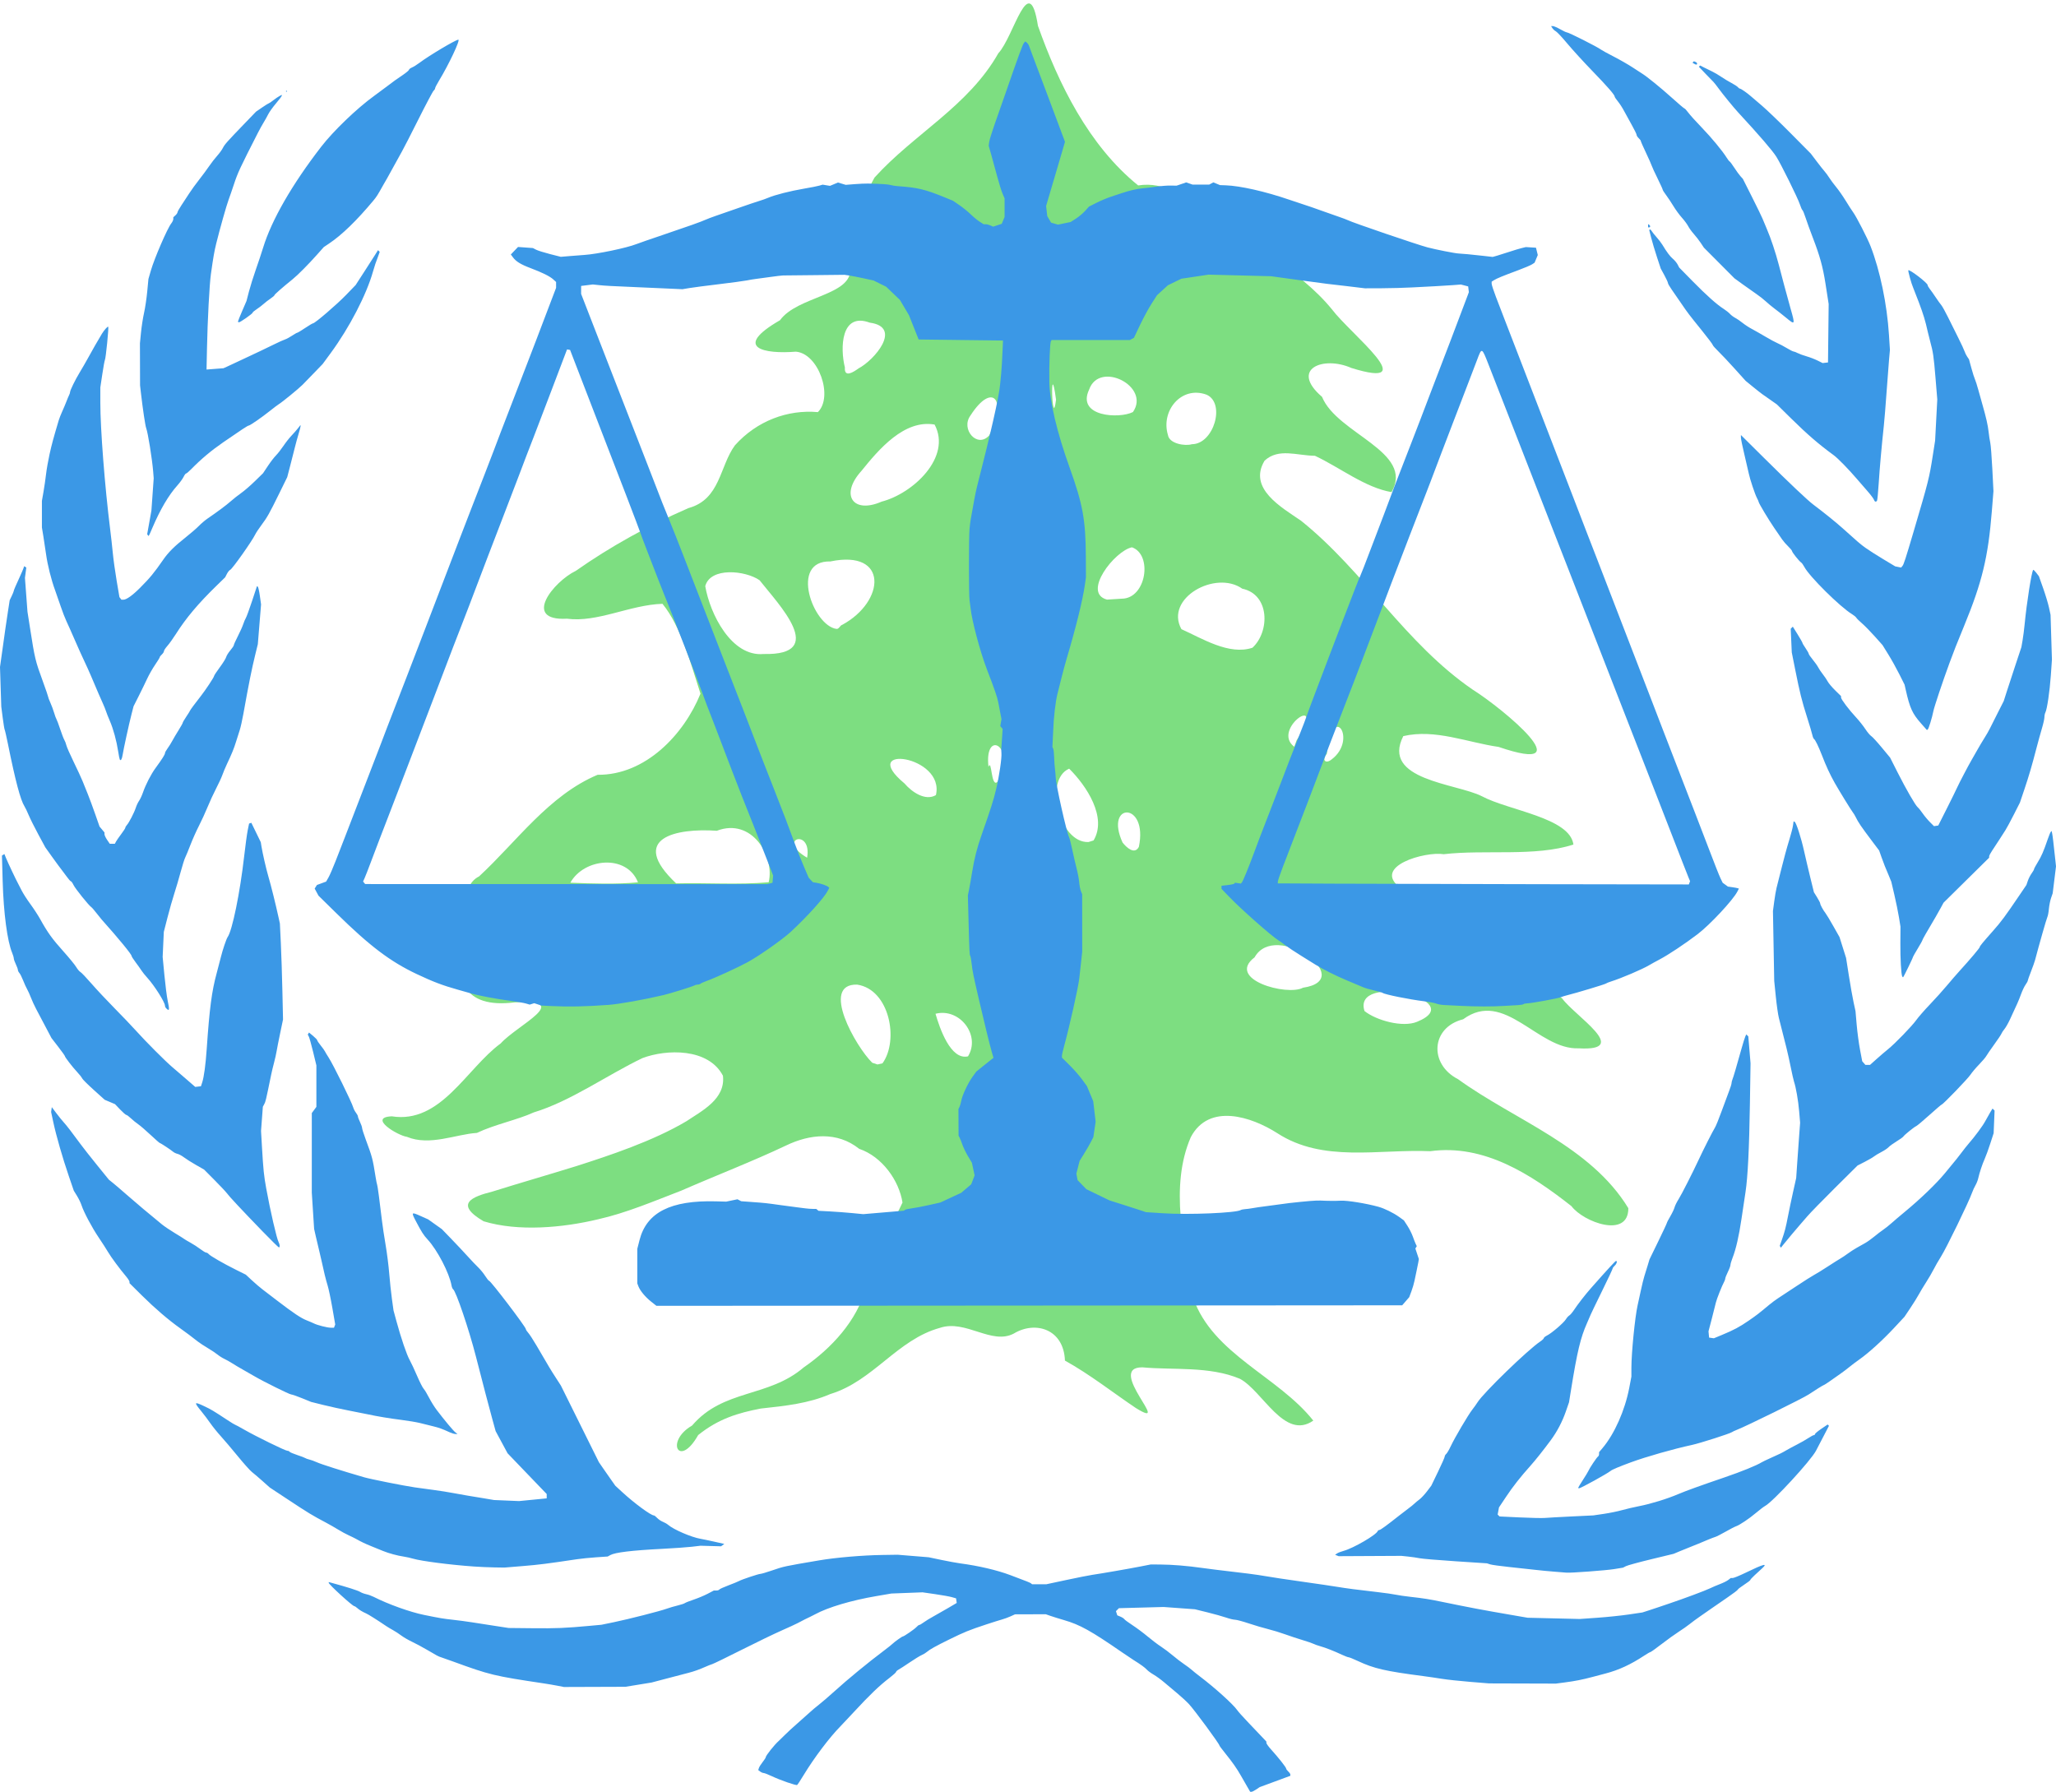
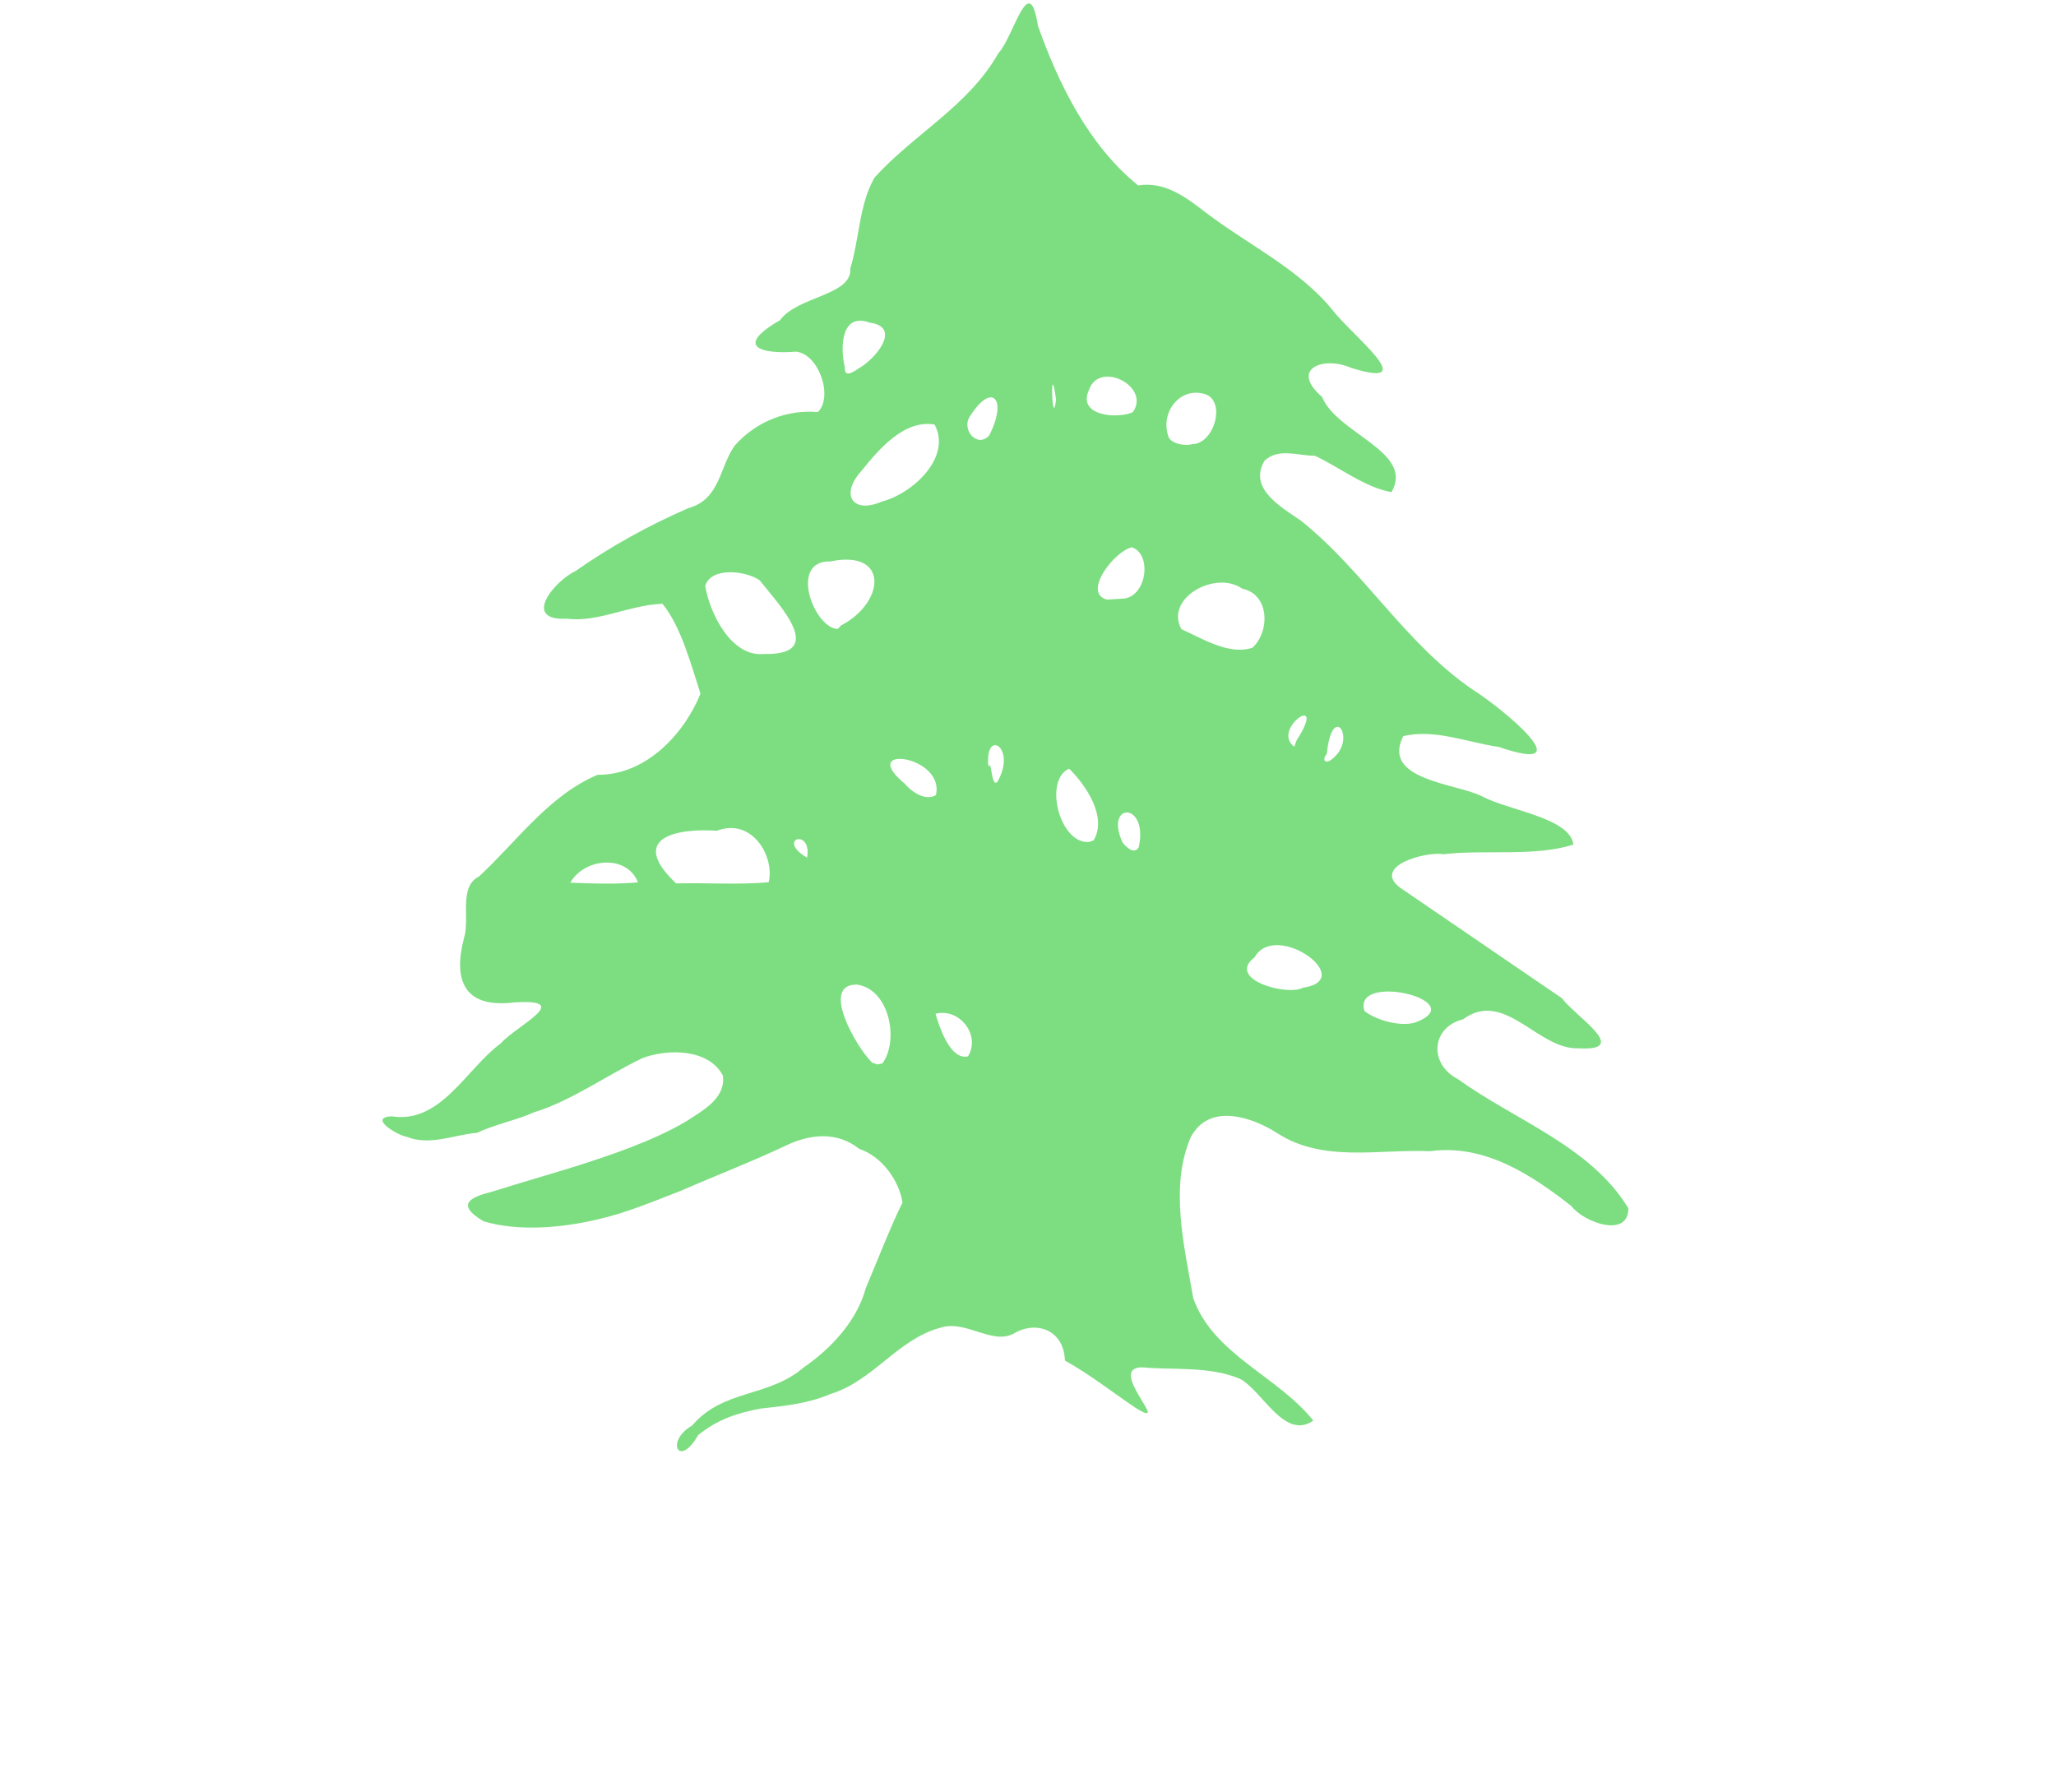
<svg xmlns="http://www.w3.org/2000/svg" xmlns:ns1="http://www.inkscape.org/namespaces/inkscape" xmlns:ns2="http://sodipodi.sourceforge.net/DTD/sodipodi-0.dtd" width="1971.28" height="1717.985" id="svg2" version="1.1" ns1:version="0.48.2 r9819" ns2:docname="Emblem of the Special Tribunal for Lebanon.svg">
  <ns2:namedview id="base" pagecolor="#ffffff" bordercolor="#666666" borderopacity="1.0" ns1:pageopacity="0.0" ns1:pageshadow="2" ns1:zoom="0.48254198" ns1:cx="985.63977" ns1:cy="858.99261" ns1:document-units="px" ns1:current-layer="svg2" showgrid="false" ns1:window-width="1920" ns1:window-height="1018" ns1:window-x="-8" ns1:window-y="-8" ns1:window-maximized="1" fit-margin-top="0" fit-margin-left="0" fit-margin-right="0" fit-margin-bottom="0">
    <ns1:grid type="xygrid" id="grid3460" empspacing="5" visible="true" enabled="true" snapvisiblegridlinesonly="true" />
  </ns2:namedview>
  <defs id="defs4" />
  <path style="fill:#7dde81;fill-opacity:1" d="m 846.104,1019.534 c 16.004,-22.052 6.845,-70.848 -24.282,-75.487 -35.784,-0.962 -1.134,59.758 14.477,74.911 l 4.997,1.65 4.808,-1.074 z m 82.023,-6.714 c 12.353,-20.183 -7.981,-46.733 -31.171,-40.825 3.969,13.657 14.447,44.781 31.171,40.825 z m 430.551,-33.138 c 51.391,-20.828 -62.436,-47.725 -50.406,-10.294 11.311,8.991 36.588,16.044 50.406,10.294 z m -109.355,-32.661 c 52.894,-7.819 -26.369,-64.913 -46.437,-29.144 -27.734,21.136 31.191,37.427 46.437,29.144 z m 248.291,10.083 c 12.299,17.075 67.068,50.97 16.039,48.021 -39.136,1.668 -70.959,-57.137 -110.812,-27.834 -30.825,7.692 -33.022,43.032 -4.861,57.44 54.687,39.537 126.911,64.046 163.245,123.654 0.242,29.431 -42.995,13.442 -54.547,-1.948 -38.816,-30.495 -83.725,-59.706 -135.354,-52.669 -49.976,-2.139 -102.831,11.208 -146.761,-17.34 -24.525,-15.644 -65.36,-29.291 -82.852,3.905 -20.483,47.246 -6.256,104.448 2.334,154.247 18.914,53.992 81.396,74.966 115.128,117.506 -27.717,19.244 -48.482,-28.41 -70.345,-40.095 -29.285,-12.359 -64.057,-8.205 -93.611,-10.996 -35.588,-0.127 30.394,61.671 -6.194,39 -20.944,-14.021 -44.045,-32.245 -67.965,-45.464 -1.149,-30.41 -28.477,-38.347 -48.959,-25.966 -21.406,11.367 -46.166,-13.716 -70.859,-5.439 -41.021,11.262 -63.943,50.951 -105.142,63.479 -21.079,9.075 -42.828,11.311 -66.711,13.914 -21.44,4.13 -40.496,9.713 -59.975,25.406 -18.369,32.487 -31.985,5.995 -5.847,-9.117 30.101,-35.202 73.016,-26.526 107.101,-55.796 26.576,-18.34 50.954,-44.676 59.438,-75.973 11.49,-27.007 23.38,-58.283 35.199,-82.027 -3.278,-21.045 -19.438,-44.012 -41.53,-51.517 -21.207,-16.955 -47.475,-14.122 -70.168,-3.157 -31.58,14.998 -67.601,28.907 -100.538,43.294 -25.94,9.949 -52.347,21.267 -79.389,27.366 -34.228,8.249 -76.861,12.035 -110,1.963 -28.549,-16.73 -10.851,-23.609 8.184,-28.405 29.055,-9.073 51.578,-15.461 80.906,-24.552 31.053,-9.954 73.25,-23.873 105.41,-43 14.545,-9.817 37.58,-21.112 34.975,-43.588 -13.958,-26.734 -54.219,-25.57 -77.144,-16.924 -33.87,16.202 -68.439,41.167 -104.314,52.105 -15.411,7.098 -37.451,11.521 -54.437,19.643 -19.957,1.177 -45.189,12.85 -67.081,3.763 -8.899,-1.255 -37.85,-18.681 -14.539,-19.68 47.09,7.445 71.546,-45.786 104.421,-69.883 15.636,-17.474 70.775,-42.873 13.254,-39.362 -49.337,6.145 -58.891,-22.262 -48.327,-62.039 5.752,-18.979 -5.53,-48.691 14.37,-58.772 36.164,-33.429 66.86,-77.728 113.628,-97.404 46.007,0.478 82.918,-38.867 98.628,-77.788 -9.278,-28.599 -18.718,-64.488 -36.434,-86.154 -31.327,1 -62.23,18.163 -91.628,14.289 -43.369,2.341 -12.781,-35.649 8.532,-45.878 32.965,-23.16 69.563,-43.474 107.986,-60.171 30.709,-8.403 29.743,-40.026 44.6,-60.213 21.103,-23.521 50.548,-34.379 79.497,-31.815 15.04,-14.749 0.698,-56.287 -21.157,-57.955 -30.001,2.43 -61.385,-3.46 -15.148,-30.162 16.811,-23.218 69.39,-23.556 67.4,-49.691 8.793,-28.448 8.517,-61.817 23.21,-87.065 37.964,-42.025 89.987,-68.424 118.707,-119.18 14.97,-15.869 29.414,-81.005 38,-26.32 19.617,55.323 48.573,114.645 96.084,153.023 25.378,-3.981 45.013,10.672 65.218,26.287 40.85,30.967 88.748,53.716 120.483,92.409 18.08,24.052 88.216,77.881 18.715,56.322 -26.957,-11.943 -59.279,0.937 -28.117,27.695 14.45,35.567 88.897,52.534 66.64,91.345 -25.349,-4.348 -49.401,-23.558 -73.422,-34.845 -17.316,-0.13 -34.766,-7.71 -48.284,4.653 -16.154,26.709 16.224,44.753 34.968,57.643 60.815,48.778 99.845,117.647 164.717,162.02 29.051,18.293 106.989,82.898 24.685,54.821 -30.026,-4.285 -60.764,-17.467 -91.399,-10.358 -21.468,42.234 50.93,45.295 75.249,57.598 25.645,13.793 84.525,20.543 87.861,46.374 -36.872,11.884 -84.533,4.623 -124.383,9.252 -17.536,-2.886 -69.073,11.56 -41.696,32.14 51.706,35.321 103.412,70.641 155.118,105.962 z M 611.692,845.978 c -10.766,-27.28 -51.716,-23.274 -64.849,0.353 20.766,0.838 44.582,1.608 64.849,-0.353 z m 125.337,-0.076 c 5.911,-25.017 -16.097,-62.224 -49.742,-49.362 -38.775,-2.695 -85.396,6.733 -39.007,50.459 29.482,-0.759 59.592,1.492 88.749,-1.098 z m 36.826,-23.532 c 4.962,-29.039 -30.513,-17.807 0,0 z M 1091.929,812 c 9.125,-43.586 -33.353,-43.005 -15.638,-4.22 3.556,4.577 11.457,12.123 15.638,4.22 z m -43.416,-6.199 c 13.267,-22.167 -6.853,-52.459 -23.404,-68.801 -24.526,10.514 -9.634,71.61 18.57,70.339 l 4.835,-1.538 0,4e-5 z M 897.349,762.345 c 8.981,-38.208 -75.825,-49.148 -30.13,-11.185 6.836,8.013 19.857,17.214 30.13,11.185 z M 956.248,749.75 c 19.289,-33.47 -12.799,-52.118 -8.489,-14.434 3.221,-8.678 2.294,20.057 8.489,14.434 z m 320.564,-21.669 c 25.236,-19.014 0.382,-56.6 -4.645,-5.386 -5.245,6.372 -1.035,10.049 4.645,5.386 z M 1243.226,709.75 c 30.946,-47.96 -25.211,-11.01 -2.292,6.25 l 1.264,-3.448 1.028,-2.802 z M 732.178,627.056 c 62.302,1.476 14.077,-47.831 -3.909,-70.736 -13.528,-9.38 -47.14,-12.857 -52.078,5.668 4.517,26.648 25.137,67.973 55.987,65.068 l 0,2e-5 z m 468.696,-6.012 c 16.724,-15.526 16.68,-51.057 -9.819,-56.629 -25.559,-18.034 -74.618,9.051 -58.333,38.829 20.029,8.948 45.738,25.298 68.152,17.8 z M 807.586,599.043 c 41.322,-22.445 44.418,-72.386 -11.414,-60.729 -39.507,-1.083 -16.645,61.732 5.909,64.685 2.365,0.226 3.392,-3.45 5.505,-3.957 z m 268.043,-25.029 c 23.391,-0.148 29.75,-42.176 9.69,-49.263 -16.388,3.269 -48.218,43.715 -23.92,50.154 l 14.23,-0.892 -5e-4,0 z M 845.284,480.965 c 30.057,-7.718 67.442,-42.636 50.803,-73.896 -29.02,-5.113 -53.521,23.788 -70.128,44.431 -20.952,23.06 -8.054,41.502 19.326,29.465 z m 297.515,-55.06 c 20.981,-0.034 32.524,-39.493 13.969,-47.508 -23.995,-8.812 -44.03,15.447 -36.958,38.647 1.233,8.458 16.515,10.87 22.988,8.862 z M 948.416,417.5 c 17.85,-34.663 2.958,-51.553 -17.877,-19.209 -9.824,13.18 6.497,31.976 17.877,19.209 z m 137.839,-22.423 c 17.122,-24.674 -32.212,-49.617 -42.003,-21.545 -12.324,26.079 28.852,28.178 42.003,21.545 z m -73.731,-11.934 c -6.086,-44.928 -3.788,31.74 0,0 z M 823.153,353.233 c 14.994,-7.803 42.543,-39.57 10.775,-43.875 -27.895,-10.346 -28.425,24.701 -23.854,42.999 -0.781,10.483 8.665,4.066 13.079,0.876 z" id="path3175" ns1:connector-curvature="0" />
-   <path ns1:connector-curvature="0" id="path3173" d="m 1195.678,1712.788 c -1.65,-2.851 -4.288,-7.449 -5.862,-10.218 -3.978,-6.998 -8.087,-12.873 -14.846,-21.23 -3.186,-3.938 -5.792,-7.43 -5.792,-7.76 0,-1.507 -23.616,-33.616 -29.11,-39.579 -2.28,-2.475 -7.399,-7.2 -11.375,-10.5 -3.976,-3.3 -9.656,-8.072 -12.622,-10.604 -2.966,-2.532 -7.465,-5.798 -9.996,-7.259 -2.532,-1.46 -5.457,-3.61 -6.5,-4.776 -1.802,-2.014 -5.807,-4.915 -12.928,-9.361 -1.762,-1.1 -6.461,-4.25 -10.444,-7 -30.297,-20.92 -40.676,-26.69 -56.025,-31.146 -4.675,-1.357 -10.525,-3.177 -13,-4.043 l -4.5,-1.575 -14.758,0.046 -14.758,0.046 -4.242,1.924 c -2.333,1.058 -6.042,2.412 -8.242,3.008 -2.2,0.596 -8.95,2.72 -15,4.721 -16.51,5.459 -20.907,7.242 -35.5,14.402 -12.803,6.281 -18.801,9.622 -21.472,11.959 -1.115,0.976 -3.378,2.349 -5.028,3.05 -1.65,0.701 -6.753,3.825 -11.34,6.941 -4.587,3.116 -9.425,6.253 -10.75,6.971 -1.325,0.718 -2.41,1.704 -2.41,2.192 0,0.488 -2.812,3.042 -6.25,5.677 -9.828,7.532 -18.943,16.262 -34.25,32.805 -5.5,5.944 -11.382,12.206 -13.07,13.915 -10.189,10.312 -25.084,30.058 -34.951,46.334 -3.076,5.075 -5.943,9.442 -6.369,9.706 -1.05,0.649 -16.104,-4.569 -24.117,-8.36 -3.57,-1.689 -7.167,-3.086 -7.992,-3.104 -0.825,-0.018 -2.328,-0.66 -3.341,-1.427 l -1.841,-1.395 0.63,-1.986 c 0.347,-1.092 1.962,-3.662 3.591,-5.711 1.628,-2.049 2.96,-4.109 2.96,-4.579 0,-1.557 8.35,-12.054 12.454,-15.656 1.075,-0.943 3.775,-3.576 6,-5.851 2.225,-2.275 7.646,-7.266 12.046,-11.092 4.4,-3.826 9.633,-8.489 11.629,-10.364 1.996,-1.875 6.046,-5.285 9,-7.579 2.954,-2.294 9.493,-7.919 14.531,-12.5 12.67,-11.521 32.865,-28.118 47.854,-39.329 3.677,-2.75 7.433,-5.758 8.348,-6.683 1.737,-1.759 8.907,-6.817 9.663,-6.817 1.058,0 11.157,-6.963 12.88,-8.88 1.048,-1.166 2.315,-2.12 2.817,-2.12 0.501,0 2.344,-1.072 4.095,-2.381 1.751,-1.31 5.963,-3.897 9.36,-5.75 3.397,-1.853 9.838,-5.529 14.313,-8.169 l 8.136,-4.8 -0.313,-2.2 -0.313,-2.2 -4,-1.15 c -2.2,-0.632 -9.429,-1.934 -16.065,-2.892 l -12.065,-1.742 -14.935,0.573 -14.935,0.573 -14.5,2.481 c -23.946,4.098 -46.295,10.736 -58.5,17.376 -1.65,0.898 -3.675,1.925 -4.5,2.284 -2.006,0.872 -8.783,4.288 -12.5,6.302 -1.65,0.894 -8.625,4.105 -15.5,7.136 -6.875,3.031 -24.045,11.328 -38.155,18.437 -14.11,7.109 -26.71,13.242 -28,13.627 -1.29,0.386 -4.145,1.505 -6.345,2.488 -5.861,2.619 -11.407,4.602 -16.5,5.9 -2.475,0.631 -11.475,2.985 -20,5.231 l -15.5,4.084 -12.5,2.038 -12.5,2.038 -29.5,0.101 -29.5,0.101 -6,-1.18 c -3.3,-0.649 -9.15,-1.652 -13,-2.228 -48.159,-7.207 -51.895,-8.109 -87.5,-21.105 -4.675,-1.706 -9.656,-3.469 -11.068,-3.916 -2.935,-0.929 -3.659,-1.312 -14.05,-7.431 -4.19,-2.467 -10.49,-5.841 -14,-7.497 -3.51,-1.656 -8.182,-4.371 -10.382,-6.034 -2.2,-1.663 -5.786,-3.999 -7.969,-5.192 -2.183,-1.192 -5.108,-2.942 -6.5,-3.889 -8.253,-5.611 -16.864,-11.04 -19.031,-11.997 -3.709,-1.638 -6.759,-3.49 -8.822,-5.357 -1.01,-0.914 -2.174,-1.661 -2.587,-1.661 -1.743,9e-4 -24.591,-20.858 -24.591,-22.45 l 0,-0.684 1.75,0.475 c 15.93,4.328 26.205,7.583 28.473,9.02 1.253,0.794 3.852,1.768 5.777,2.166 1.925,0.398 5.075,1.522 7,2.497 14.152,7.17 35.023,14.649 48.5,17.38 15.706,3.182 18.118,3.587 27.5,4.615 5.225,0.573 13.55,1.683 18.5,2.468 4.95,0.785 14.85,2.324 22,3.421 l 13,1.994 23,0.238 c 22.549,0.234 31.386,-0.134 54.5,-2.265 l 11.5,-1.061 12,-2.476 c 14.049,-2.898 44.302,-10.628 50.615,-12.932 2.412,-0.88 7.056,-2.246 10.321,-3.035 3.265,-0.789 6.415,-1.826 7,-2.304 0.585,-0.478 4.439,-2 8.564,-3.383 4.125,-1.383 10.133,-3.903 13.352,-5.599 l 5.852,-3.085 2.339,0 c 1.287,0 2.599,-0.42 2.917,-0.934 0.318,-0.514 4.282,-2.324 8.809,-4.021 4.527,-1.698 9.088,-3.575 10.136,-4.17 2.586,-1.471 18.726,-6.847 20.602,-6.862 0.829,-0.01 5.554,-1.393 10.5,-3.079 12.418,-4.235 11.421,-4.021 45.993,-9.899 15.66,-2.662 41.213,-4.847 60,-5.13 l 15,-0.226 14.853,1.21 14.853,1.21 12.147,2.541 c 6.681,1.397 14.847,2.896 18.147,3.329 17.438,2.292 35.312,6.48 48,11.248 16.702,6.276 19.026,7.206 19.95,7.984 l 0.95,0.8 6.781,0 6.78,0 19.27,-4.119 c 10.598,-2.265 21.744,-4.474 24.769,-4.909 8.383,-1.203 35.295,-5.875 46.324,-8.042 l 9.823,-1.93 9.177,0.056 c 11.399,0.07 25.818,1.25 40.176,3.288 6.05,0.859 19.325,2.513 29.5,3.676 10.175,1.163 20.975,2.532 24,3.042 13.127,2.212 26.849,4.292 46,6.974 11.275,1.579 24.55,3.538 29.5,4.352 9.744,1.604 18.785,2.787 39,5.104 7.15,0.819 15.025,1.938 17.5,2.487 2.475,0.548 8.775,1.471 14,2.049 12.646,1.4 18.569,2.34 30.5,4.838 5.5,1.152 13.6,2.795 18,3.652 4.4,0.857 11.15,2.171 15,2.92 6.78,1.318 21.437,3.922 40,7.105 l 9,1.543 25,0.597 25,0.597 17,-1.198 c 9.35,-0.659 22.85,-2.065 30,-3.125 l 13,-1.927 6,-1.926 c 3.3,-1.059 7.35,-2.401 9,-2.981 1.65,-0.58 6.6,-2.26 11,-3.732 13.446,-4.501 34.623,-12.402 38.927,-14.524 2.24,-1.105 6.548,-2.943 9.573,-4.086 3.025,-1.143 6.573,-2.911 7.885,-3.93 l 2.385,-1.852 1.893,0 c 1.041,0 6.718,-2.341 12.615,-5.202 17.102,-8.298 21.355,-9.408 15.539,-4.057 -1.649,1.518 -4.87,4.484 -7.158,6.593 -2.287,2.109 -4.159,4.16 -4.159,4.559 0,0.398 -2.7,2.471 -6,4.607 -3.3,2.136 -6,4.219 -6,4.63 0,0.411 -4.388,3.738 -9.75,7.394 -5.362,3.656 -12.45,8.543 -15.75,10.86 -3.3,2.317 -8.392,5.865 -11.316,7.883 -2.924,2.018 -7.155,5.147 -9.402,6.952 -2.248,1.805 -6.916,5.082 -10.375,7.282 -3.459,2.2 -10.814,7.487 -16.345,11.75 -5.531,4.263 -10.405,7.75 -10.832,7.75 -0.426,0 -3.166,1.575 -6.089,3.499 -12.77,8.41 -24.148,13.68 -36.641,16.97 -2.75,0.724 -8.375,2.213 -12.5,3.309 -10.086,2.68 -16.858,4.021 -27,5.349 l -8.5,1.113 -32,-0.097 -32,-0.097 -18.225,-1.488 c -10.024,-0.819 -22.174,-2.131 -27,-2.917 -4.826,-0.786 -12.825,-1.955 -17.775,-2.599 -36.589,-4.757 -47.309,-7.229 -62.782,-14.473 -4.194,-1.964 -8.164,-3.57 -8.822,-3.57 -0.658,0 -3.491,-1.072 -6.296,-2.383 -7.869,-3.677 -15.636,-6.728 -20.773,-8.161 -2.57,-0.717 -5.551,-1.773 -6.625,-2.348 -1.073,-0.575 -5.721,-2.169 -10.327,-3.544 -4.606,-1.375 -12.2,-3.886 -16.875,-5.58 -4.675,-1.695 -12.1,-3.961 -16.5,-5.036 -4.4,-1.075 -12.701,-3.528 -18.447,-5.452 -5.745,-1.923 -11.638,-3.497 -13.093,-3.497 -1.456,0 -5.305,-0.927 -8.553,-2.059 -3.249,-1.133 -11.307,-3.388 -17.907,-5.013 l -12,-2.953 -15,-1.095 -15,-1.095 -21.434,0.577 -21.434,0.576 -1.419,1.419 -1.419,1.419 0.636,2.004 0.636,2.004 2.99,1.239 c 1.645,0.681 3.317,1.761 3.717,2.399 0.4,0.638 3.955,3.267 7.902,5.841 3.947,2.574 10.472,7.442 14.5,10.818 4.028,3.376 9.799,7.742 12.824,9.703 3.025,1.961 8.085,5.765 11.245,8.454 3.159,2.689 8.055,6.444 10.879,8.344 2.824,1.9 6.089,4.345 7.255,5.432 1.167,1.087 4.652,3.891 7.746,6.231 14.467,10.941 32.292,27.048 36.012,32.542 0.901,1.33 5.133,6.084 9.404,10.565 4.272,4.481 10.172,10.686 13.113,13.79 l 5.346,5.643 0.027,1.357 c 0.015,0.747 2.152,3.689 4.75,6.539 6.653,7.298 14.223,16.903 14.223,18.045 0,0.53 0.9,1.778 2,2.774 1.1,0.996 2,2.332 2,2.97 l 0,1.16 -14.714,5.435 -14.714,5.435 -3.33,2.25 c -1.832,1.238 -3.873,2.244 -4.536,2.236 l -1.206,-0.014 -3,-5.184 z m 295.086,-205.829 c -5.453,-0.413 -14.003,-1.233 -19,-1.822 -4.997,-0.589 -16.061,-1.792 -24.586,-2.673 -8.525,-0.881 -16.85,-2.039 -18.5,-2.574 l -3,-0.972 -30,-1.965 c -16.5,-1.081 -32.025,-2.385 -34.5,-2.897 -2.475,-0.513 -7.425,-1.238 -11,-1.611 l -6.5,-0.679 -30.073,0.154 -30.073,0.154 -1.722,-0.661 -1.722,-0.661 1.824,-1.278 c 1.003,-0.703 3.836,-1.819 6.295,-2.48 9.394,-2.527 31.436,-15.35 32.804,-19.084 0.183,-0.5 0.858,-0.925 1.5,-0.944 1.105,-0.032 6.823,-4.19 18.828,-13.692 2.937,-2.324 7.045,-5.474 9.131,-7 2.086,-1.526 4.612,-3.581 5.615,-4.568 1.003,-0.987 3.201,-2.811 4.886,-4.053 1.684,-1.243 4.923,-4.71 7.198,-7.706 l 4.136,-5.447 6.436,-13.316 c 3.54,-7.324 6.436,-13.906 6.436,-14.627 0,-0.722 0.648,-1.849 1.44,-2.507 0.792,-0.657 2.755,-4.006 4.363,-7.441 3.804,-8.129 16.686,-29.988 20.691,-35.109 1.72,-2.2 3.969,-5.35 4.996,-7 5.635,-9.052 48.242,-50.347 60.115,-58.265 1.868,-1.246 3.396,-2.696 3.396,-3.224 0,-0.528 1.462,-1.705 3.25,-2.616 4.517,-2.301 15.897,-12.108 17.93,-15.451 0.926,-1.523 2.385,-3.161 3.243,-3.641 0.857,-0.48 2.801,-2.726 4.318,-4.991 4.19,-6.255 11.074,-15.104 16.702,-21.468 16.187,-18.306 23.128,-25.843 23.8,-25.843 1.478,0 0.727,2.717 -1.243,4.5 -1.1,0.996 -2,2.236 -2,2.758 0,0.521 -4.566,10.239 -10.146,21.595 -5.58,11.356 -10.494,21.547 -10.92,22.647 -0.426,1.1 -1.98,4.7 -3.454,8 -6.265,14.03 -9.454,27.358 -15.436,64.5 l -1.852,11.5 -3.067,8.852 c -3.412,9.846 -8.411,19.356 -14.535,27.648 -6.875,9.31 -14.795,19.259 -19.551,24.561 -9.376,10.452 -16.616,19.67 -23.206,29.547 l -6.798,10.187 -0.643,3.428 -0.643,3.428 0.917,0.917 0.917,0.917 19.458,0.917 c 10.702,0.504 21.483,0.731 23.958,0.504 2.475,-0.227 13.95,-0.869 25.5,-1.427 l 21,-1.014 10,-1.465 c 5.5,-0.806 13.375,-2.416 17.5,-3.579 4.125,-1.162 11.55,-2.895 16.5,-3.85 11.149,-2.152 26.781,-6.976 37.711,-11.639 7.035,-3.001 20.498,-7.862 44.289,-15.989 16.291,-5.566 30.476,-11.341 35.5,-14.454 0.825,-0.511 4.425,-2.238 8,-3.838 9.873,-4.418 11.18,-5.058 15.5,-7.596 2.2,-1.292 6.925,-3.838 10.5,-5.658 3.575,-1.82 8.381,-4.566 10.68,-6.103 2.299,-1.536 4.662,-2.794 5.25,-2.794 0.588,0 1.07,-0.433 1.07,-0.963 0,-0.529 2.735,-2.82 6.077,-5.09 l 6.077,-4.127 0.629,0.629 0.629,0.629 -4.956,9.527 c -2.726,5.24 -6.081,11.689 -7.456,14.331 -4.959,9.528 -41.359,49.028 -48.826,52.983 -1.279,0.677 -5.104,3.588 -8.5,6.467 -6.657,5.645 -16.074,11.97 -19.385,13.021 -1.129,0.358 -5.59,2.667 -9.913,5.131 -4.324,2.464 -8.764,4.73 -9.868,5.035 -1.747,0.483 -9.864,3.75 -16.007,6.442 -1.1,0.482 -4.475,1.839 -7.5,3.016 -3.025,1.177 -7.975,3.181 -11,4.454 l -5.5,2.315 -21.486,5.196 c -11.818,2.858 -22.736,5.842 -24.263,6.632 l -2.777,1.436 -8.737,1.419 c -7.58,1.231 -41.962,3.779 -45.483,3.37 -0.69,-0.08 -5.715,-0.483 -11.168,-0.896 z m -1036.586,-5.005 c -21.959,-1.52 -50.344,-5.175 -58,-7.468 -2.475,-0.741 -6.525,-1.644 -9,-2.005 -6.078,-0.888 -14.537,-3.186 -20,-5.432 -2.475,-1.018 -7.425,-3.033 -11,-4.479 -6.221,-2.515 -9.516,-4.087 -15,-7.157 -1.375,-0.77 -4.525,-2.314 -7,-3.432 -2.475,-1.118 -6.975,-3.563 -10,-5.434 -3.025,-1.871 -8.2,-4.829 -11.5,-6.575 -13.608,-7.199 -16.716,-9.092 -37.915,-23.098 l -16.085,-10.627 -7,-6.239 c -3.85,-3.432 -8.417,-7.33 -10.148,-8.664 -1.731,-1.333 -7.806,-8.124 -13.5,-15.09 -5.694,-6.966 -13.052,-15.635 -16.352,-19.265 -3.3,-3.63 -7.8,-9.21 -10,-12.4 -2.2,-3.19 -6.138,-8.405 -8.75,-11.59 -7.178,-8.75 -6.831,-9.325 2.865,-4.748 6.68,3.154 8.509,4.247 22.458,13.425 3.615,2.379 6.813,4.325 7.107,4.325 0.293,0 4.31,2.17 8.927,4.822 11.13,6.395 39.301,20.178 41.241,20.178 0.844,0 1.791,0.415 2.105,0.922 0.313,0.507 3.602,1.917 7.309,3.133 3.707,1.216 7.189,2.539 7.739,2.94 0.55,0.401 2.35,1.047 4,1.436 1.65,0.389 4.8,1.531 7,2.538 4.298,1.968 24.001,8.228 45.5,14.457 6.263,1.814 37.983,8.137 48.5,9.666 3.85,0.56 11.95,1.669 18,2.464 6.05,0.795 14.375,2.111 18.5,2.924 4.125,0.813 10.425,1.937 14,2.498 3.575,0.56 10.775,1.745 16,2.633 l 9.5,1.614 12,0.506 12,0.506 13.25,-1.304 13.25,-1.304 0,-2.094 0,-2.094 -5.277,-5.471 c -2.902,-3.009 -11.34,-11.788 -18.75,-19.509 l -13.473,-14.038 -5.732,-10.63 -5.732,-10.63 -3.117,-11.332 c -3.453,-12.552 -8.447,-31.604 -15.816,-60.332 -6.616,-25.79 -19.104,-62.601 -21.836,-64.362 -0.544,-0.351 -1.23,-1.988 -1.524,-3.638 -2.121,-11.899 -13.608,-34.005 -22.864,-44 -3.993,-4.312 -5.859,-7.229 -11.419,-17.852 -4.435,-8.475 -4.212,-8.699 4.694,-4.717 l 7.197,3.218 6.565,4.676 6.565,4.676 9.192,9.5 c 5.055,5.225 12.03,12.65 15.499,16.5 3.469,3.85 8.029,8.645 10.133,10.656 2.104,2.011 5.137,5.723 6.739,8.25 1.602,2.527 3.261,4.599 3.685,4.604 1.58,0.021 35.272,44.281 35.272,46.336 0,0.575 1.039,2.194 2.31,3.599 1.27,1.405 4.807,6.83 7.858,12.055 13.159,22.531 13.366,22.876 18.928,31.5 l 4.515,7 18.223,36.727 18.223,36.727 3.721,5.396 c 2.047,2.968 5.582,8.04 7.857,11.273 l 4.135,5.876 7.062,6.5 c 11.214,10.322 27.107,22 29.94,22 0.483,0 1.902,1.089 3.152,2.42 1.25,1.331 3.691,2.979 5.424,3.662 1.733,0.683 4.051,2.026 5.151,2.983 5.151,4.483 22.331,11.876 31,13.339 2.2,0.371 8.228,1.628 13.396,2.793 l 9.396,2.118 -1.553,1.136 -1.553,1.136 -9.842,-0.27 -9.842,-0.27 -8.5,0.988 c -4.675,0.543 -17.5,1.445 -28.5,2.004 -28.711,1.46 -44.876,3.405 -49.5,5.959 l -2.5,1.381 -11,0.743 c -6.05,0.409 -14.375,1.249 -18.5,1.866 -29.02,4.343 -36.427,5.277 -52,6.553 l -17.5,1.435 -9.5,-0.146 c -5.225,-0.08 -14.225,-0.473 -20,-0.873 z m 1059,-75.507 c 0,-0.304 2.038,-3.675 4.529,-7.491 2.491,-3.816 4.856,-7.729 5.257,-8.697 1.098,-2.652 8.048,-13.038 9.203,-13.752 0.556,-0.344 1.012,-1.418 1.012,-2.386 l 0,-1.761 3.315,-3.93 c 11.485,-13.617 21.502,-36.187 25.62,-57.731 l 2.065,-10.801 0,-8.527 c 0,-14.217 3.449,-48.842 5.964,-59.871 0.502,-2.2 1.873,-8.5 3.048,-14 1.175,-5.5 2.72,-11.8 3.434,-14 0.714,-2.2 2.109,-6.7 3.099,-10 l 1.801,-6 8.327,-17.098 c 4.58,-9.404 8.327,-17.428 8.327,-17.832 0,-0.404 1.5,-3.294 3.334,-6.423 1.834,-3.129 3.657,-6.974 4.051,-8.546 0.395,-1.572 2.179,-5.163 3.965,-7.98 2.741,-4.324 13.394,-25.268 19.135,-37.622 4.511,-9.708 13.64,-27.724 15.708,-31 0.868,-1.375 3.695,-8.35 6.283,-15.5 2.588,-7.15 5.789,-15.777 7.115,-19.171 1.325,-3.394 2.41,-6.86 2.41,-7.703 0,-0.843 0.421,-2.566 0.935,-3.829 0.963,-2.366 3.753,-11.844 8.624,-29.297 1.535,-5.5 3.204,-10.836 3.709,-11.857 l 0.918,-1.857 0.953,0.953 0.954,0.954 1.072,12.904 1.072,12.904 -0.612,39 c -0.678,43.168 -2.023,70.113 -4.219,84.5 -0.798,5.225 -2.517,16.7 -3.82,25.5 -2.496,16.851 -5.347,29.287 -8.618,37.585 -1.081,2.744 -1.97,5.76 -1.976,6.702 -0.01,0.942 -1.116,3.963 -2.469,6.713 -1.353,2.75 -2.474,5.569 -2.491,6.264 -0.017,0.695 -0.467,2.045 -1,3 -2.062,3.696 -7.319,16.907 -8.052,20.236 -0.424,1.925 -2.184,8.9 -3.911,15.5 l -3.139,12 0.285,3 0.285,3 2.293,0.325 2.293,0.325 7.707,-3.197 c 11.469,-4.758 16.85,-7.631 25.707,-13.727 7.565,-5.206 9.483,-6.687 19.763,-15.259 2.33,-1.943 6.037,-4.696 8.237,-6.117 2.2,-1.422 10.154,-6.666 17.675,-11.653 7.521,-4.987 15.171,-9.835 17,-10.773 1.829,-0.938 7.657,-4.526 12.951,-7.975 5.295,-3.449 10.919,-7.003 12.5,-7.898 1.581,-0.895 4.674,-2.97 6.874,-4.611 2.2,-1.641 6.025,-4.118 8.5,-5.506 2.475,-1.388 6.206,-3.492 8.292,-4.677 2.085,-1.184 5.993,-3.977 8.685,-6.205 2.691,-2.229 6.552,-5.177 8.581,-6.552 2.028,-1.375 5.545,-4.175 7.815,-6.221 2.27,-2.047 7.953,-6.878 12.628,-10.735 15.067,-12.433 30.224,-27.008 38.5,-37.02 11.567,-13.994 13.163,-15.976 16.5,-20.487 1.925,-2.602 4.743,-6.15 6.263,-7.884 5.929,-6.765 13.682,-17.241 15.978,-21.59 1.325,-2.509 3.449,-6.279 4.72,-8.376 l 2.312,-3.814 0.977,0.977 0.977,0.977 -0.45,10.836 -0.45,10.836 -3.234,10 c -1.778,5.5 -4.156,12.021 -5.282,14.492 -2.25,4.934 -5.143,13.62 -6.289,18.881 -0.404,1.855 -1.57,4.79 -2.591,6.521 -1.021,1.731 -2.494,4.938 -3.274,7.127 -3.32,9.324 -24.675,53.218 -29.896,61.448 -2.279,3.592 -5.39,9.006 -6.915,12.031 -1.525,3.025 -4.803,8.65 -7.285,12.5 -2.482,3.85 -5.62,9.066 -6.973,11.59 -1.353,2.525 -4.993,8.375 -8.089,13 l -5.629,8.41 -10.065,10.804 c -11.001,11.809 -24.373,23.944 -33.272,30.196 -3.132,2.2 -7.346,5.373 -9.364,7.051 -2.018,1.678 -5.92,4.634 -8.67,6.568 -2.75,1.934 -7.358,5.174 -10.24,7.199 -2.882,2.025 -5.476,3.682 -5.765,3.682 -0.497,0 -8.957,5.26 -14.565,9.055 -5.253,3.555 -59.884,30.448 -68.93,33.932 -1.925,0.742 -3.981,1.71 -4.569,2.152 -1.878,1.414 -30.655,10.622 -38.431,12.297 -17.532,3.778 -43.807,11.261 -58.5,16.663 -11.054,4.064 -17.928,6.965 -19.351,8.168 -3.029,2.561 -28.713,16.732 -30.326,16.732 -0.452,0 -0.822,-0.249 -0.822,-0.553 z m -1082,-53.163 c -7.608,-3.453 -9.947,-4.298 -16.104,-5.819 -3.518,-0.87 -9.096,-2.253 -12.396,-3.075 -3.3,-0.822 -11.175,-2.145 -17.5,-2.941 -11.608,-1.46 -23.316,-3.404 -32.5,-5.394 -2.75,-0.596 -10.85,-2.207 -18,-3.579 -7.15,-1.373 -18.262,-3.807 -24.694,-5.409 l -11.694,-2.913 -8.771,-3.576 c -4.824,-1.967 -9.468,-3.576 -10.32,-3.576 -1.578,0 -26.851,-12.51 -35.021,-17.336 -2.475,-1.462 -7.425,-4.294 -11,-6.295 -3.575,-2 -8.3,-4.805 -10.5,-6.233 -2.2,-1.428 -5.575,-3.323 -7.5,-4.212 -1.925,-0.888 -4.85,-2.729 -6.5,-4.091 -1.65,-1.362 -5.925,-4.212 -9.5,-6.333 -3.575,-2.122 -7.85,-4.925 -9.5,-6.23 -5.659,-4.476 -11.38,-8.774 -17.001,-12.77 -11.095,-7.887 -24.204,-19.119 -36.249,-31.06 l -12.25,-12.144 0,-1.277 c 0,-0.702 -1.373,-2.906 -3.051,-4.898 -6.273,-7.447 -14.669,-18.786 -17.491,-23.622 -1.604,-2.75 -5.659,-9.05 -9.009,-14 -6.457,-9.539 -14.332,-24.353 -16.475,-30.989 -0.708,-2.194 -2.658,-6.217 -4.334,-8.94 l -3.046,-4.95 -4.815,-14.06 c -5.964,-17.415 -12.045,-38.56 -14.828,-51.556 l -2.111,-9.858 0.329,-2.303 0.329,-2.303 4.507,5.98 c 2.479,3.289 5.57,7.105 6.87,8.48 2.387,2.526 8.674,10.681 16.406,21.282 2.319,3.18 9.329,12.084 15.577,19.786 l 11.36,14.005 3.995,3.214 c 2.197,1.768 8.11,6.836 13.14,11.264 8.273,7.283 22.547,19.296 33.738,28.395 2.331,1.895 7.815,5.596 12.188,8.224 4.373,2.628 8.461,5.193 9.085,5.7 0.624,0.507 3.384,2.149 6.134,3.648 2.75,1.5 6.986,4.247 9.414,6.105 2.428,1.858 4.96,3.378 5.628,3.378 0.667,0 1.722,0.613 2.344,1.362 1.489,1.795 14.239,9.141 26.126,15.054 l 9.512,4.731 5.684,5.291 c 3.126,2.91 7.677,6.814 10.113,8.677 2.436,1.862 8.943,6.843 14.461,11.068 15.444,11.826 22.593,16.601 28.108,18.775 2.781,1.096 5.857,2.406 6.834,2.91 3.21,1.656 12.889,4.134 16.146,4.134 l 3.193,0 0.592,-1.544 0.592,-1.544 -2.724,-15.706 c -1.498,-8.639 -3.553,-18.407 -4.567,-21.706 -1.76,-5.731 -3.735,-13.748 -5.789,-23.5 -0.521,-2.475 -1.62,-7.2 -2.442,-10.5 -0.822,-3.3 -2.22,-9.208 -3.106,-13.129 l -1.612,-7.129 -1.111,-17.371 -1.111,-17.371 0.002,-38.148 0.002,-38.148 2.195,-2.969 2.195,-2.969 0.002,-19.883 0.002,-19.883 -3.124,-12.877 c -1.718,-7.082 -3.58,-13.729 -4.138,-14.771 l -1.013,-1.894 0.608,-0.984 0.608,-0.984 3.92,3.255 c 2.156,1.79 3.928,3.658 3.938,4.152 0.01,0.493 1.514,2.743 3.342,5 1.828,2.257 3.635,4.778 4.016,5.603 0.381,0.825 2.002,3.525 3.602,6 4.568,7.065 22.194,42.866 23.633,48 0.385,1.375 1.539,3.573 2.563,4.885 1.024,1.312 1.862,2.915 1.862,3.562 0,0.648 0.9,3.04 2,5.317 1.1,2.277 2,4.856 2,5.731 0,0.875 1.535,5.735 3.411,10.798 6.417,17.318 6.722,18.479 9.6,36.572 0.557,3.501 1.196,6.663 1.421,7.026 0.397,0.642 2.494,16.303 4.636,34.609 0.579,4.95 2.137,15.3 3.462,23 1.325,7.7 2.892,20.075 3.482,27.5 0.59,7.425 1.762,18.45 2.604,24.5 l 1.531,11 2.859,10.5 c 4.409,16.193 9.77,31.907 12.602,36.939 1.412,2.508 4.587,9.286 7.057,15.061 2.47,5.775 5.318,11.4 6.331,12.5 1.012,1.1 3.34,4.938 5.173,8.528 1.833,3.591 5.132,8.893 7.332,11.784 7.666,10.071 15.684,19.7 17.835,21.416 l 2.165,1.728 -2,-0.042 c -1.1,-0.023 -3.575,-0.756 -5.5,-1.63 z m 193.27,-125.164 c -5.64,-4.458 -10.714,-10.526 -12.308,-14.719 l -1.098,-2.887 0,-16.576 0,-16.576 2.135,-8.361 c 6.789,-26.59 29.927,-38.315 73.3,-37.145 l 9.799,0.265 5.403,-1.122 5.403,-1.122 1.798,0.933 1.798,0.933 10,0.727 c 12.914,0.938 13.863,1.04 27.5,2.958 6.325,0.889 13.525,1.849 16,2.131 2.475,0.283 6.075,0.74 8,1.015 1.925,0.275 5.059,0.509 6.965,0.519 l 3.465,0.018 1.093,0.907 1.093,0.907 10.942,0.588 c 6.018,0.324 15.659,1.046 21.425,1.606 l 10.483,1.018 19.517,-1.661 19.517,-1.661 1,-0.774 c 0.55,-0.426 3.475,-1.084 6.5,-1.463 3.025,-0.379 10.444,-1.799 16.485,-3.156 l 10.986,-2.467 10.014,-4.663 10.014,-4.663 4.758,-4.064 4.758,-4.064 1.628,-4.251 1.628,-4.251 -1.286,-6.06 -1.286,-6.06 -3.7,-6.189 c -2.035,-3.404 -4.482,-8.439 -5.439,-11.189 -0.957,-2.75 -2.172,-5.818 -2.701,-6.817 l -0.962,-1.817 -0.061,-12.792 -0.061,-12.792 0.979,-1.891 c 0.539,-1.04 1.304,-3.691 1.7,-5.891 0.965,-5.356 6.346,-16.836 10.781,-23 l 3.597,-5 5.832,-4.725 c 3.208,-2.599 6.933,-5.577 8.28,-6.619 l 2.448,-1.895 -1.712,-5.88 c -1.904,-6.538 -6.936,-27.062 -12.229,-49.881 -5.375,-23.17 -6.256,-27.506 -7.013,-34.5 -0.387,-3.575 -0.982,-6.95 -1.322,-7.5 -0.739,-1.194 -0.83,-3.071 -1.664,-34 l -0.647,-24 1.047,-5 c 0.576,-2.75 1.917,-10.4 2.98,-17 2.135,-13.255 4.786,-23.645 9.31,-36.5 8.747,-24.852 11.193,-32.558 13.811,-43.5 2.897,-12.112 5.49,-29.889 5.032,-34.5 -0.137,-1.375 -0.175,-3.4 -0.085,-4.5 0.09,-1.1 0.408,-5.737 0.708,-10.304 l 0.544,-8.304 -1.137,-1.37 -1.137,-1.37 0.581,-3.326 0.581,-3.326 -1.062,-5.5 c -0.584,-3.025 -1.487,-7.75 -2.007,-10.5 -0.968,-5.124 -3.57,-12.685 -11.009,-32 -6.279,-16.3 -14.341,-46.483 -15.492,-58 -0.22,-2.2 -0.691,-5.8 -1.047,-8 -0.759,-4.69 -0.764,-60.46 -0.01,-68.5 0.285,-3.025 0.789,-7.075 1.121,-9 2.637,-15.316 4.752,-26.341 5.946,-31 13.302,-51.881 21.047,-86.056 22.189,-97.918 0.296,-3.07 0.767,-7.832 1.048,-10.582 0.475,-4.65 0.973,-13.205 1.542,-26.5 l 0.236,-5.5 -40.444,-0.5 -40.444,-0.5 -4.648,-11.675 -4.648,-11.675 -4.351,-7.324 -4.351,-7.324 -6.557,-6.284 -6.557,-6.284 -6.044,-3.003 -6.044,-3.003 -9.456,-2.058 c -5.197,-1.132 -11.477,-2.357 -13.952,-2.723 l -4.5,-0.665 -28.5,0.31 c -15.675,0.17 -29.365,0.309 -30.422,0.308 -1.057,-0.001 -6.682,0.673 -12.5,1.498 -5.818,0.825 -11.998,1.662 -13.733,1.86 -1.736,0.198 -5.561,0.836 -8.5,1.418 -2.939,0.582 -15.019,2.213 -26.844,3.623 -11.825,1.411 -24.506,3.066 -28.179,3.679 l -6.679,1.114 -17.821,-0.805 c -9.801,-0.443 -22.096,-0.987 -27.321,-1.208 -23.671,-1.003 -28.887,-1.288 -34.64,-1.893 l -6.14,-0.645 -5.61,0.701 -5.61,0.701 0,3.813 0,3.813 9.064,23.365 c 4.985,12.851 10.124,26.065 11.42,29.365 1.296,3.3 5.577,14.325 9.513,24.5 6.697,17.312 24.022,61.83 31.522,81 1.829,4.675 4.971,12.775 6.981,18 8.881,23.077 10.92,28.241 15.993,40.5 2.959,7.15 9.195,22.9 13.86,35 4.664,12.1 11.462,29.65 15.106,39 3.644,9.35 8.624,22.175 11.065,28.5 2.441,6.325 7.855,20.275 12.031,31 4.176,10.725 9.16,23.55 11.076,28.5 1.916,4.95 4.114,10.575 4.883,12.5 0.77,1.925 4.162,10.7 7.538,19.5 3.376,8.8 7.189,18.7 8.474,22 1.285,3.3 3.987,10.275 6.004,15.5 2.018,5.225 6.599,16.925 10.181,26 8.411,21.308 15.488,39.841 20.237,53 2.084,5.775 5.908,15.45 8.498,21.5 l 4.708,11 2.032,2.181 2.032,2.181 4.039,0.682 c 4.143,0.7 9.689,2.723 10.953,3.995 l 0.71,0.715 -1.476,2.854 c -3.528,6.823 -19.352,24.393 -35.383,39.29 -7.754,7.205 -30.736,23.355 -41.561,29.207 -9.718,5.253 -30.93,14.969 -39,17.865 -2.75,0.987 -5.428,2.184 -5.95,2.662 -0.522,0.478 -1.766,0.869 -2.764,0.869 -0.997,0 -2.595,0.447 -3.55,0.993 -1.784,1.02 -22.981,7.599 -29.236,9.074 -18.926,4.463 -42.609,8.677 -53,9.428 -21.927,1.587 -37.884,1.91 -54.311,1.102 l -9.811,-0.483 -3.423,-1.13 -3.423,-1.13 -2.159,0.685 -2.159,0.685 -3.607,-1.063 c -1.984,-0.585 -8.914,-1.774 -15.4,-2.643 -13.371,-1.791 -29.801,-4.891 -37.207,-7.021 -2.75,-0.791 -8.375,-2.384 -12.5,-3.54 -14.721,-4.127 -23.88,-7.599 -39.5,-14.976 -25.508,-12.047 -45.007,-26.797 -77.137,-58.352 l -17.178,-16.871 -1.828,-3.394 -1.828,-3.394 1.09,-1.735 1.09,-1.735 4.396,-1.617 4.396,-1.617 2.239,-3.883 c 1.232,-2.135 4.334,-9.283 6.894,-15.883 2.56,-6.6 6.584,-16.95 8.943,-23 2.359,-6.05 9.994,-25.85 16.967,-44 6.973,-18.15 14.689,-38.175 17.146,-44.5 2.457,-6.325 5.279,-13.75 6.272,-16.5 0.992,-2.75 2.298,-6.125 2.901,-7.5 0.603,-1.375 7.916,-20.275 16.25,-42 8.335,-21.725 16.468,-42.875 18.075,-47 1.606,-4.125 4.88,-12.675 7.275,-19 5.857,-15.467 17.901,-46.904 25.478,-66.5 3.403,-8.8 8.615,-22.3 11.584,-30 2.969,-7.7 8.389,-21.65 12.045,-31 3.656,-9.35 7.468,-19.25 8.471,-22 1.003,-2.75 3.813,-10.175 6.244,-16.5 10.699,-27.831 24.372,-63.304 27.946,-72.5 2.137,-5.5 5.164,-13.375 6.725,-17.5 1.561,-4.125 6.485,-17.068 10.942,-28.761 l 8.103,-21.261 0,-2.802 0,-2.802 -2.75,-2.518 c -3.215,-2.943 -10.496,-6.551 -21.906,-10.854 -9.211,-3.474 -13.731,-6.249 -16.697,-10.253 l -2.038,-2.751 3.446,-3.602 3.446,-3.602 7.133,0.517 7.133,0.517 3.058,1.581 c 1.682,0.87 7.697,2.761 13.367,4.203 l 10.309,2.622 9,-0.748 c 4.95,-0.411 11.025,-0.878 13.5,-1.038 12.233,-0.789 40.45,-6.662 50,-10.407 2.475,-0.97 13.95,-4.952 25.5,-8.847 23.748,-8.009 36.612,-12.59 41,-14.599 1.65,-0.756 5.925,-2.374 9.5,-3.597 3.575,-1.223 13.475,-4.665 22,-7.65 8.525,-2.985 17.525,-6.022 20,-6.75 2.475,-0.727 6.3,-2.093 8.5,-3.035 6.311,-2.702 20.934,-6.422 34,-8.649 6.6,-1.125 13.353,-2.455 15.006,-2.957 l 3.006,-0.911 3.541,0.575 3.541,0.575 3.829,-1.6 3.829,-1.6 3.721,1.115 3.721,1.115 8.402,-0.664 c 4.621,-0.365 10.427,-0.622 12.902,-0.571 12.6,0.26 19.727,0.724 21.829,1.422 1.281,0.425 4.431,0.917 7,1.093 18.671,1.278 26.3,3.115 45.171,10.873 l 7.5,3.084 6.097,4.158 c 3.353,2.287 8.292,6.291 10.975,8.899 2.683,2.608 6.568,5.808 8.633,7.111 l 3.755,2.37 1.973,0 c 1.085,0 3.119,0.522 4.519,1.16 l 2.546,1.16 4.137,-1.365 4.137,-1.365 1.363,-3.263 1.363,-3.263 0,-8.949 0,-8.949 -1.953,-4.556 c -1.074,-2.506 -3.368,-9.855 -5.097,-16.333 -1.729,-6.477 -4.277,-15.775 -5.661,-20.662 l -2.517,-8.885 0.486,-3.615 c 0.267,-1.988 2.559,-9.465 5.092,-16.615 2.533,-7.15 7.104,-20.2 10.157,-29 12.896,-37.165 16.895,-48.078 18.108,-49.414 l 1.284,-1.414 1.512,1.254 c 0.831,0.69 1.809,2.226 2.172,3.414 0.363,1.188 2.139,5.985 3.946,10.66 1.807,4.675 9.383,24.803 16.835,44.728 l 13.55,36.228 -2.999,10.272 c -1.65,5.65 -4.532,15.447 -6.405,21.772 -1.873,6.325 -4.598,15.55 -6.057,20.5 l -2.651,9 0.563,4.847 0.563,4.847 1.827,3.128 1.827,3.128 3.321,0.953 3.321,0.953 6.049,-1.249 6.049,-1.249 5.089,-3.265 c 2.799,-1.796 6.764,-5.126 8.813,-7.402 l 3.724,-4.137 7.276,-3.673 c 4.002,-2.02 10.426,-4.701 14.276,-5.959 3.85,-1.257 8.35,-2.744 10,-3.304 7.09,-2.406 14.406,-4.083 20,-4.586 3.3,-0.297 9.375,-1.033 13.5,-1.636 4.125,-0.603 10.071,-1.051 13.213,-0.994 l 5.713,0.102 4.622,-1.569 4.622,-1.569 3.065,1.068 3.065,1.068 7.917,0 7.917,0 2.025,-1.084 2.025,-1.084 3.159,1.315 3.159,1.315 5.5,0.198 c 14.089,0.506 37.873,5.895 61,13.821 7.425,2.545 14.85,5.025 16.5,5.511 1.65,0.487 7.5,2.514 13,4.506 5.5,1.992 13.375,4.766 17.5,6.165 4.125,1.399 8.298,2.969 9.273,3.488 3.998,2.128 66.284,23.388 76.227,26.019 7.877,2.084 26.506,5.753 29.823,5.873 3.334,0.121 12.153,0.957 22.928,2.174 l 9.752,1.101 4.248,-1.199 c 2.337,-0.659 7.623,-2.33 11.748,-3.712 4.125,-1.383 9.366,-2.966 11.647,-3.52 l 4.147,-1.006 4.853,0.309 4.853,0.309 0.866,3.504 0.866,3.504 -1.533,3.668 -1.533,3.668 -2.471,1.619 c -1.359,0.891 -7.359,3.431 -13.334,5.646 -14.639,5.426 -20.432,7.81 -23.112,9.51 l -2.25,1.427 0,1.968 c 0,1.082 1.864,6.809 4.141,12.727 2.278,5.918 6.042,15.709 8.364,21.759 2.322,6.05 11.095,28.775 19.494,50.5 18.389,47.561 36.508,94.522 46.688,121 4.123,10.725 9.66,25.125 12.303,32 2.644,6.875 6.922,17.9 9.507,24.5 2.585,6.6 7.536,19.425 11.001,28.5 3.465,9.075 12.23,31.8 19.477,50.5 7.247,18.7 16.796,43.45 21.22,55 4.424,11.55 9.268,24.15 10.766,28 12.713,32.689 16.951,43.658 21.061,54.5 2.606,6.875 7.308,19.025 10.449,27 3.141,7.975 9.54,24.625 14.221,37 4.681,12.375 9.477,24.498 10.659,26.941 l 2.149,4.441 2.523,1.835 2.523,1.835 3.977,0.559 c 2.187,0.308 4.555,0.738 5.262,0.956 l 1.285,0.397 -1.512,2.923 c -4.248,8.214 -26.3,31.831 -38.088,40.79 -12.334,9.374 -27.99,19.781 -36.47,24.242 -3.575,1.881 -8.075,4.362 -10,5.515 -6.464,3.87 -26.793,12.546 -36.5,15.577 -2.2,0.687 -4.458,1.609 -5.019,2.049 -0.985,0.774 -28.845,9.166 -36.981,11.139 -2.2,0.534 -4.9,1.376 -6,1.872 -2.529,1.14 -28.698,5.928 -32.4,5.928 -1.522,0 -3.105,0.338 -3.518,0.75 -0.413,0.412 -2.851,0.84 -5.417,0.949 -2.566,0.11 -8.491,0.45 -13.166,0.757 -10.702,0.702 -27.271,0.685 -41.5,-0.042 -6.05,-0.309 -13.25,-0.672 -16,-0.806 -2.75,-0.134 -6.125,-0.74 -7.5,-1.346 -1.375,-0.606 -6.55,-1.601 -11.5,-2.211 -14.481,-1.785 -37.912,-6.512 -40,-8.07 -0.55,-0.41 -4.255,-1.478 -8.233,-2.372 -3.978,-0.894 -8.703,-2.269 -10.5,-3.055 -1.797,-0.787 -8.667,-3.683 -15.267,-6.436 -10.685,-4.457 -23.334,-10.787 -30.5,-15.261 -1.375,-0.859 -7.45,-4.635 -13.5,-8.393 -6.05,-3.757 -12.8,-8.227 -15,-9.934 -2.2,-1.706 -5.35,-3.95 -7,-4.985 -6.67,-4.187 -34.889,-29.075 -46.25,-40.792 l -8.25,-8.508 0,-1.493 0,-1.493 5.97,-0.675 c 3.283,-0.371 6.189,-1.03 6.456,-1.462 l 0.486,-0.787 2.851,0.418 2.851,0.418 1.04,-1.335 c 1.111,-1.426 6.521,-14.65 11.251,-27.5 3.731,-10.137 7.465,-19.898 15.619,-40.835 3.641,-9.35 8.145,-21.05 10.007,-26 5.109,-13.577 11.599,-30.307 18.234,-47 3.279,-8.25 6.296,-16.125 6.705,-17.5 0.409,-1.375 3.136,-8.8 6.06,-16.5 2.924,-7.7 9.668,-25.475 14.986,-39.5 5.318,-14.025 11.853,-31.125 14.523,-38 2.67,-6.875 7.149,-18.501 9.954,-25.837 2.805,-7.335 5.524,-14.085 6.043,-15 0.519,-0.915 5.024,-12.463 10.011,-25.663 4.987,-13.2 10.563,-27.825 12.391,-32.5 1.828,-4.675 4.535,-11.875 6.016,-16 1.481,-4.125 5.775,-15.375 9.542,-25 3.767,-9.625 8.744,-22.45 11.061,-28.5 2.317,-6.05 6.212,-16.137 8.657,-22.416 2.445,-6.279 6.389,-16.629 8.764,-23 2.375,-6.371 4.798,-12.709 5.385,-14.084 1.288,-3.022 27.525,-71.909 31.3,-82.179 l 0.985,-2.679 -0.323,-2.763 -0.323,-2.763 -3.5,-0.913 -3.5,-0.913 -7.5,0.582 c -4.125,0.32 -11.55,0.777 -16.5,1.016 -4.95,0.239 -15.075,0.771 -22.5,1.183 -7.425,0.412 -20.7,0.774 -29.5,0.804 l -16,0.054 -17.5,-2.109 c -9.625,-1.16 -18.175,-2.154 -19,-2.209 -0.825,-0.055 -13.2,-1.713 -27.5,-3.684 l -26,-3.584 -30,-0.764 -30,-0.764 -5,0.766 c -2.75,0.422 -8.594,1.298 -12.986,1.947 l -7.986,1.18 -6.455,3.145 -6.455,3.145 -5.232,4.78 -5.232,4.78 -5.251,8.186 c -2.888,4.502 -7.866,13.695 -11.063,20.427 l -5.812,12.241 -1.948,1.043 -1.948,1.043 -37.507,0 -37.507,0 -0.714,1.156 c -0.393,0.636 -0.915,6.598 -1.16,13.25 -0.398,10.788 -0.454,15.663 -0.304,26.094 0.264,18.274 7.37,48.255 19.318,81.5 12.743,35.459 15.485,50.428 15.659,85.5 l 0.099,20 -0.989,7 c -2.064,14.612 -8.536,40.884 -17.493,71 -1.308,4.4 -3.561,12.725 -5.006,18.5 -1.445,5.775 -3.248,12.975 -4.008,16 -0.76,3.025 -1.818,9.55 -2.351,14.5 -1.091,10.135 -1.08,9.979 -1.787,24.856 l -0.516,10.856 0.748,1.644 c 0.411,0.904 0.822,4.569 0.913,8.144 0.091,3.575 0.453,8.75 0.805,11.5 0.352,2.75 0.662,6.273 0.688,7.828 0.111,6.616 10.492,52.924 12.913,57.6 0.448,0.864 1.814,6.297 3.037,12.072 1.223,5.775 3.105,13.875 4.183,18 1.078,4.125 2.162,9.975 2.408,13 0.246,3.025 0.986,6.825 1.644,8.444 l 1.197,2.944 0.014,27.556 0.014,27.556 -0.796,7.5 c -1.367,12.875 -1.536,14.392 -2.061,18.5 -1.231,9.635 -9.359,45.835 -14.482,64.5 -1.132,4.125 -2.066,8.302 -2.076,9.282 l -0.017,1.782 7.309,7.218 c 4.02,3.97 9.409,10.106 11.977,13.636 l 4.668,6.418 3.027,7.271 3.027,7.271 1.153,9.825 1.153,9.825 -1.094,7.368 -1.094,7.368 -2.375,4.619 c -1.306,2.54 -4.272,7.668 -6.59,11.396 l -4.215,6.778 -1.561,6.093 -1.561,6.093 0.589,3.14 0.589,3.14 4.21,4.338 4.21,4.338 11.078,5.366 11.078,5.366 14.462,4.587 c 7.954,2.523 15.812,5.058 17.462,5.633 l 3,1.046 16.5,1.068 c 24.532,1.588 70.219,-0.32 74.5,-3.111 0.55,-0.358 2.35,-0.739 4,-0.845 1.65,-0.106 4.35,-0.442 6,-0.747 1.65,-0.305 4.8,-0.811 7,-1.124 8.517,-1.214 26.166,-3.577 29.5,-3.949 16.812,-1.877 26.19,-2.63 30,-2.409 5.9,0.342 14.503,0.399 19.5,0.129 6.162,-0.333 24.442,2.638 36,5.851 5.764,1.603 14.276,5.777 19.671,9.646 l 4.671,3.35 3.401,5.223 c 1.87,2.873 4.191,7.473 5.157,10.223 0.966,2.75 2.224,5.97 2.797,7.155 l 1.04,2.155 -0.691,1.118 -0.691,1.118 1.675,5.042 1.675,5.042 -0.525,3.185 c -0.289,1.752 -1.035,5.435 -1.658,8.185 -0.623,2.75 -1.527,7.038 -2.009,9.529 -0.482,2.491 -1.814,7.037 -2.961,10.103 l -2.085,5.574 -3.369,3.897 -3.369,3.897 -357.519,0.254 -357.519,0.254 -4.92,-3.889 z m 113.685,-401.077 2.544,-0.675 0.297,-3.464 0.297,-3.464 -5.616,-14.469 C 729.092,808.059 713.863,769.508 711.176,763 c -1.7,-4.117 -16.85,-43.526 -22.682,-59 -1.347,-3.575 -3.069,-8.075 -3.825,-10 -5.426,-13.803 -8.911,-22.965 -12.362,-32.5 -2.19,-6.05 -9.228,-24.5 -15.641,-41 -11.384,-29.29 -13.864,-35.589 -20.473,-52 -1.772,-4.4 -4.52,-11.375 -6.107,-15.5 -1.587,-4.125 -5.767,-14.925 -9.288,-24 -3.522,-9.075 -6.727,-17.625 -7.124,-19 -0.592,-2.054 -23.304,-61.338 -31.99,-83.5 -2.138,-5.454 -22.542,-58.335 -31.446,-81.495 l -3.65,-9.495 -1.455,-0.252 -1.455,-0.252 -14.909,39.247 C 520.57,395.839 513.053,415.525 512.067,418 c -2.396,6.011 -11.584,29.995 -14.366,37.5 -1.223,3.3 -6.741,17.7 -12.263,32 -10.989,28.46 -25.416,66.212 -35.732,93.5 -3.639,9.625 -7.474,19.558 -8.524,22.073 -1.049,2.515 -4.02,10.165 -6.601,17 -4.692,12.424 -6.89,18.186 -22.67,59.427 -4.63,12.1 -13.925,36.4 -20.657,54 -6.732,17.6 -14.247,37.175 -16.7,43.5 -7.596,19.586 -15.035,39.019 -19.329,50.5 -2.263,6.05 -4.79,12.51 -5.615,14.356 l -1.501,3.356 1,1.205 1,1.205 192.74,0.048 192.74,0.048 2.544,-0.675 z m 881.703,-0.596 0.596,-1.554 -1.548,-3.696 c -0.852,-2.033 -3.369,-8.421 -5.595,-14.196 -4.848,-12.578 -13.425,-34.655 -26.616,-68.5 -5.359,-13.75 -11.67,-29.95 -14.025,-36 -2.355,-6.05 -6.755,-17.3 -9.778,-25 -4.802,-12.232 -26.989,-69.145 -34.696,-89 -8.046,-20.729 -22.594,-58.098 -25.5,-65.5 -1.835,-4.675 -5.354,-13.675 -7.819,-20 -11.926,-30.59 -19.551,-50.156 -31.178,-80 -6.964,-17.875 -16.705,-42.85 -21.647,-55.5 -4.942,-12.65 -11.488,-29.413 -14.547,-37.25 -6.835,-17.515 -6.678,-17.449 -11.42,-4.75 -1.438,3.85 -6.087,16 -10.333,27 -4.245,11 -9.868,25.625 -12.494,32.5 -2.626,6.875 -7.708,20.15 -11.293,29.5 -3.585,9.35 -8.188,21.5 -10.228,27 -2.04,5.5 -4.346,11.478 -5.125,13.285 -0.778,1.807 -7.748,19.807 -15.49,40 -7.742,20.193 -15.553,40.54 -17.358,45.215 -1.806,4.675 -4.445,11.65 -5.865,15.5 -2.556,6.928 -15.232,40.263 -29.281,77 -3.996,10.45 -9.147,23.725 -11.446,29.5 -4.169,10.472 -21.839,56.667 -26.393,69 -1.32,3.575 -4.66,12.35 -7.422,19.5 -2.762,7.15 -8.133,21.1 -11.935,31 -3.803,9.9 -9.008,23.45 -11.569,30.11 -2.56,6.661 -4.655,12.844 -4.655,13.742 l 0,1.631 55.25,0.267 c 30.387,0.147 119.052,0.376 197.031,0.508 L 1619.241,848 l 0.596,-1.554 z M 251.156,1180.031 c -19.073,-19.678 -31.706,-33.198 -33.757,-36.126 -0.855,-1.22 -6.092,-6.789 -11.638,-12.374 l -10.083,-10.155 -7.79,-4.438 c -4.285,-2.441 -9.422,-5.686 -11.416,-7.21 -1.994,-1.525 -4.789,-3.048 -6.21,-3.384 -1.421,-0.336 -3.259,-1.187 -4.084,-1.89 -2.356,-2.007 -12.129,-8.451 -12.85,-8.472 -0.357,-0.011 -4.346,-3.498 -8.864,-7.75 -4.518,-4.252 -9.86,-8.856 -11.87,-10.231 -2.011,-1.375 -5.191,-3.962 -7.069,-5.75 -1.877,-1.788 -3.858,-3.25 -4.402,-3.25 -0.544,0 -3.211,-2.329 -5.926,-5.176 l -4.937,-5.176 -4.951,-2.093 -4.951,-2.093 -10.513,-9.481 c -5.782,-5.215 -10.782,-10.205 -11.112,-11.089 -0.33,-0.884 -2.502,-3.638 -4.827,-6.118 -4.558,-4.863 -11.728,-14.179 -11.728,-15.239 0,-0.358 -2.885,-4.389 -6.412,-8.957 L 49.355,995.271 43.61,984.385 C 40.45,978.398 36.441,970.8 34.699,967.5 c -1.742,-3.3 -4.015,-8.25 -5.052,-11 -1.037,-2.75 -2.662,-6.35 -3.61,-8 -0.948,-1.65 -2.69,-5.475 -3.871,-8.5 -1.181,-3.025 -2.786,-6.21 -3.568,-7.079 -0.782,-0.868 -1.436,-2.218 -1.455,-3 -0.019,-0.782 -0.903,-3.221 -1.966,-5.421 -1.063,-2.2 -1.947,-4.732 -1.966,-5.628 -0.019,-0.895 -0.719,-3.268 -1.557,-5.272 C 6.982,902.415 3.409,875.355 2.551,844.642 l -0.68,-24.334 1.175,-0.726 1.175,-0.726 1.54,3.822 c 1.626,4.037 10.017,21.774 11.505,24.322 0.482,0.825 2.03,3.836 3.44,6.692 1.41,2.855 5.156,8.705 8.325,13 3.169,4.295 7.508,10.958 9.641,14.808 6.939,12.522 11.436,18.775 21.807,30.323 5.61,6.246 11.248,13.12 12.528,15.274 1.281,2.154 3.124,4.343 4.096,4.863 0.972,0.52 5.774,5.556 10.671,11.191 4.897,5.635 14.754,16.163 21.904,23.395 7.15,7.232 16.375,16.894 20.5,21.469 9.946,11.033 28.203,29.342 35.025,35.127 3.011,2.553 9.192,7.87 13.736,11.815 l 8.262,7.173 2.738,-0.315 2.738,-0.315 1.221,-3.739 c 1.681,-5.148 3.267,-16.907 4.286,-31.761 2.687,-39.187 4.853,-55.673 9.591,-73 1.429,-5.225 3.248,-12.2 4.042,-15.5 1.555,-6.46 5.243,-17.371 6.421,-19 4.443,-6.142 11.892,-42.535 15.873,-77.547 1.16,-10.201 2.696,-21.425 3.413,-24.942 l 1.304,-6.395 1.085,-0.362 1.085,-0.362 4.524,9.304 4.524,9.304 0.644,4 c 1.055,6.55 4.489,21.537 6.53,28.5 2.664,9.088 7.175,27.223 9.95,40 l 1.194,5.5 0.893,18.5 c 0.491,10.175 1.167,30.875 1.503,46 l 0.61,27.5 -2.72,13 c -1.496,7.15 -3.045,15.025 -3.443,17.5 -0.398,2.475 -1.477,7.303 -2.398,10.729 -0.921,3.426 -2.163,8.601 -2.761,11.5 -5.312,25.797 -5.349,25.951 -6.767,28.589 l -1.247,2.318 -0.875,11.606 -0.875,11.606 0.912,15.576 c 1.288,21.989 1.817,27.124 4.074,39.576 3.827,21.112 10.014,47.962 11.836,51.366 1.249,2.333 1.412,5.134 0.3,5.134 -0.424,0 -7.737,-7.186 -16.25,-15.969 z m 1455.806,15.381 -0.535,-0.912 1.929,-5.5 c 2.916,-8.313 3.759,-11.559 5.974,-23 1.118,-5.775 3.339,-16.35 4.937,-23.5 l 2.904,-13 1.061,-15.5 c 0.583,-8.525 1.433,-20.45 1.888,-26.5 l 0.827,-11 -0.931,-11 c -0.879,-10.386 -3.058,-22.94 -4.946,-28.5 -0.467,-1.375 -1.984,-8.125 -3.371,-15 -2.187,-10.841 -4.354,-19.8 -11.124,-46 -0.782,-3.025 -2.104,-12.25 -2.939,-20.5 l -1.517,-15 -0.611,-33.5 -0.611,-33.5 1.194,-9 c 0.657,-4.95 1.654,-10.8 2.216,-13 0.562,-2.2 1.693,-6.7 2.512,-10 0.82,-3.3 2.077,-8.25 2.793,-11 0.717,-2.75 2.062,-7.925 2.99,-11.5 0.928,-3.575 2.869,-10.325 4.312,-15 1.444,-4.675 2.881,-10.3 3.194,-12.5 l 0.569,-4 1,0.438 c 1.515,0.663 6.191,15.149 9.06,28.062 1.405,6.325 4.102,17.792 5.992,25.483 l 3.438,13.983 3.005,4.834 c 1.653,2.659 3.005,5.297 3.005,5.863 0,1.276 2.927,6.657 5.08,9.338 0.883,1.1 4.274,6.725 7.534,12.5 l 5.928,10.5 3.148,10 3.148,10 2.67,17 c 1.469,9.35 3.501,20.825 4.516,25.5 l 1.846,8.5 1.125,13 c 0.619,7.15 2.064,17.95 3.212,24 l 2.087,11 1.508,1.75 1.508,1.75 2.244,0 2.244,0 6.437,-5.75 c 3.54,-3.163 8.402,-7.325 10.803,-9.25 6.652,-5.333 23.01,-22.219 27.092,-27.967 1.997,-2.812 7.847,-9.518 13,-14.903 5.153,-5.385 12.52,-13.562 16.37,-18.172 3.85,-4.61 9.271,-10.874 12.047,-13.92 10.457,-11.475 19.453,-22.14 19.453,-23.062 0,-0.841 2.803,-4.247 12.738,-15.476 7.997,-9.04 11.244,-13.422 25.376,-34.252 l 6.614,-9.748 1.364,-4 c 0.75,-2.2 2.387,-5.392 3.636,-7.094 1.25,-1.702 2.272,-3.493 2.272,-3.98 0,-0.487 1.63,-3.527 3.622,-6.755 3.568,-5.78 5.538,-10.336 9.587,-22.171 1.129,-3.3 2.419,-6.403 2.866,-6.895 l 0.814,-0.895 0.518,2.395 c 0.464,2.146 1.251,8.744 3.097,25.976 l 0.598,5.581 -1.59,12.902 -1.59,12.902 -1.557,4.517 c -0.856,2.484 -1.799,7.217 -2.095,10.517 -0.296,3.3 -0.97,6.838 -1.499,7.863 -0.772,1.495 -7.995,26.787 -11.748,41.137 -0.432,1.65 -2.188,6.59 -3.903,10.977 -1.715,4.387 -3.119,8.368 -3.119,8.846 0,0.478 -0.95,2.203 -2.111,3.833 -1.161,1.631 -3.133,5.783 -4.383,9.228 -2.135,5.886 -3.432,8.839 -10.702,24.361 -1.609,3.434 -3.946,7.484 -5.194,9 -1.248,1.516 -2.537,3.489 -2.862,4.385 -0.326,0.896 -3.44,5.555 -6.92,10.352 -3.48,4.798 -6.9,9.771 -7.6,11.053 -0.7,1.282 -3.815,4.948 -6.923,8.148 -3.108,3.2 -6.86,7.647 -8.339,9.883 -2.565,3.878 -26.264,28.434 -27.442,28.434 -0.31,0 -5.617,4.539 -11.794,10.086 -6.177,5.547 -11.905,10.354 -12.73,10.682 -1.871,0.744 -11.23,8.313 -12.264,9.918 -0.42,0.652 -3.368,2.768 -6.551,4.702 -3.183,1.934 -6.603,4.417 -7.6,5.519 -0.997,1.102 -4.124,3.197 -6.949,4.656 -2.825,1.459 -6.036,3.392 -7.136,4.295 -1.1,0.903 -5.079,3.217 -8.842,5.142 l -6.842,3.5 -21.658,21.5 c -11.912,11.825 -23.908,24.14 -26.658,27.368 -2.75,3.227 -5.9,6.865 -7,8.085 -2.44,2.705 -13.679,16.132 -16.289,19.459 l -1.892,2.412 -0.535,-0.912 z M 159.378,966.8 c -0.66,-0.66 -1.2,-1.803 -1.2,-2.54 0,-3.299 -10.187,-19.38 -17.007,-26.846 -2.053,-2.248 -4.576,-5.397 -5.606,-7 -1.031,-1.603 -3.562,-5.164 -5.626,-7.914 -2.064,-2.75 -3.754,-5.385 -3.757,-5.856 -0.008,-1.649 -12.112,-16.4 -28.837,-35.144 -0.982,-1.1 -3.333,-4.025 -5.226,-6.5 -1.893,-2.475 -3.948,-4.829 -4.567,-5.23 C 85.202,868.245 72.159,852.027 70.521,848.593 69.578,846.617 68.444,845 67.999,845 c -0.445,0 -2.165,-1.913 -3.823,-4.25 -1.658,-2.337 -3.934,-5.375 -5.058,-6.75 -1.124,-1.375 -5.102,-6.775 -8.84,-12 L 43.481,812.5 36.793,800.133 c -3.679,-6.802 -7.836,-15.127 -9.238,-18.5 -1.403,-3.373 -3.236,-7.206 -4.075,-8.518 C 19.66,767.141 14.767,748.712 7.662,713.547 6.223,706.423 4.803,700.202 4.506,699.722 4.21,699.243 3.35,694.046 2.597,688.175 L 1.226,677.5 0.613,658.5 0,639.5 2.189,624 c 1.204,-8.525 2.528,-17.975 2.942,-21 0.414,-3.025 1.52,-10.45 2.457,-16.5 l 1.704,-11 1.943,-4.066 c 1.069,-2.236 1.943,-4.398 1.943,-4.805 0,-0.723 1.866,-5.074 6.487,-15.129 1.264,-2.75 2.568,-5.816 2.899,-6.813 l 0.601,-1.813 1.032,0.638 1.032,0.638 -0.656,4.943 -0.656,4.943 1.214,16.233 1.214,16.233 2.42,15.5 c 4.629,29.647 5.062,31.449 12.344,51.36 2.788,7.623 5.069,14.285 5.069,14.805 0,0.52 0.949,3.028 2.108,5.573 1.159,2.545 2.78,6.908 3.602,9.695 0.822,2.787 1.822,5.518 2.223,6.068 0.401,0.55 1.999,4.825 3.552,9.5 1.553,4.675 3.375,9.4 4.05,10.5 0.675,1.1 1.529,3.35 1.897,5 0.369,1.65 3.526,8.85 7.016,16 3.49,7.15 7.343,15.475 8.562,18.5 1.219,3.025 3.489,8.65 5.044,12.5 1.555,3.85 4.714,12.4 7.02,19 l 4.192,12 2.367,2.827 2.367,2.827 0,1.691 c 0,0.93 1.141,3.371 2.536,5.423 L 105.25,809 l 2.429,0 2.429,0 1.118,-2.089 c 0.615,-1.149 2.879,-4.412 5.031,-7.25 2.152,-2.838 3.915,-5.575 3.917,-6.082 0.002,-0.507 0.661,-1.647 1.465,-2.535 2.116,-2.338 7.044,-11.89 8.535,-16.544 0.705,-2.2 2.138,-5.22 3.184,-6.711 1.046,-1.491 2.721,-5.093 3.723,-8.004 2.573,-7.477 7.688,-17.427 11.971,-23.284 6.31,-8.628 9.126,-13.064 9.126,-14.37 0,-0.695 1.074,-2.695 2.386,-4.446 1.312,-1.751 3.342,-4.983 4.511,-7.183 1.169,-2.2 3.92,-6.858 6.114,-10.35 2.194,-3.493 3.989,-6.71 3.989,-7.15 0,-0.44 1.575,-3.14 3.5,-6 1.925,-2.861 3.5,-5.394 3.5,-5.63 0,-0.413 5.344,-7.631 10.269,-13.87 4.385,-5.555 12.731,-18.13 12.731,-19.182 0,-0.574 2.477,-4.368 5.505,-8.431 3.028,-4.063 5.799,-8.513 6.158,-9.888 0.359,-1.375 2.157,-4.269 3.995,-6.43 1.838,-2.162 3.343,-4.412 3.344,-5 10e-4,-0.589 1.734,-4.445 3.851,-8.57 2.117,-4.125 4.434,-9.3 5.15,-11.5 0.715,-2.2 1.86,-4.9 2.545,-6 0.684,-1.1 3.36,-8.412 5.946,-16.248 l 4.702,-14.248 0.798,0.493 c 0.439,0.271 1.321,4.208 1.961,8.748 l 1.163,8.255 -1.55,19.063 -1.55,19.063 -2.435,9.937 c -3.428,13.992 -6.204,27.813 -11.434,56.937 -1.086,6.05 -2.648,13.025 -3.47,15.5 -0.822,2.475 -2.432,7.532 -3.577,11.238 -2.07,6.699 -3.929,11.249 -8.889,21.762 -1.427,3.025 -3.306,7.525 -4.176,10 -0.87,2.475 -3.57,8.325 -6,13 -2.431,4.675 -6.13,12.697 -8.221,17.826 -2.091,5.129 -5.811,13.229 -8.266,18 -2.455,4.771 -6.107,12.949 -8.115,18.174 -2.008,5.225 -4.269,10.699 -5.025,12.164 -0.755,1.465 -2.744,7.765 -4.42,14 -1.675,6.235 -4.402,15.496 -6.058,20.58 -1.657,5.084 -4.597,15.434 -6.535,23 l -3.522,13.756 -0.551,12 -0.551,12 1.67,17.457 c 0.918,9.602 2.319,20.544 3.113,24.315 1.953,9.284 1.716,10.6 -1.357,7.527 z m 1664.488,-30.55 c -1.041,-1.816 -1.906,-17.029 -1.806,-31.75 l 0.109,-16 -1.461,-9 c -0.803,-4.95 -2.781,-14.643 -4.394,-21.539 l -2.933,-12.539 -2.646,-6.461 c -1.455,-3.553 -3.049,-7.361 -3.541,-8.461 -0.492,-1.1 -1.923,-4.925 -3.18,-8.5 l -2.285,-6.5 -6.525,-8.67 C 1784.093,792.069 1781.847,788.762 1779.018,783 c -0.675,-1.375 -1.783,-3.175 -2.461,-4 -1.495,-1.817 -13.616,-21.543 -17.513,-28.5 -4.585,-8.186 -8.039,-15.661 -12.245,-26.5 -3.223,-8.306 -6.35,-14.714 -7.537,-15.448 -0.512,-0.316 -1.23,-2.032 -1.597,-3.814 -0.366,-1.781 -2.662,-9.502 -5.101,-17.158 -5.033,-15.798 -6.923,-23.409 -11.444,-46.08 l -3.191,-16 -0.505,-11.321 -0.504,-11.321 1.008,-1.008 1.008,-1.008 4.62,7.413 c 2.541,4.077 4.621,7.745 4.621,8.149 0,0.405 1.35,2.698 3,5.096 1.65,2.398 3,4.793 3,5.321 0,0.529 1.742,3.07 3.872,5.647 2.13,2.577 4.473,5.889 5.208,7.359 0.735,1.47 2.751,4.473 4.48,6.673 1.73,2.2 3.851,5.35 4.715,7 0.864,1.65 4.08,5.46 7.148,8.466 l 5.577,5.466 0,1.36 c 0,1.688 7.715,11.872 14.551,19.208 2.819,3.025 6.749,7.975 8.734,11 1.985,3.025 4.53,6.065 5.656,6.755 1.126,0.69 5.656,5.612 10.067,10.938 l 8.02,9.684 7.113,14.062 c 8.346,16.499 17.139,31.718 19.417,33.609 0.886,0.735 2.993,3.345 4.681,5.799 1.688,2.454 4.828,6.22 6.977,8.369 l 3.908,3.908 2.043,-0.311 2.043,-0.311 8.146,-16.146 c 4.48,-8.881 9.015,-18.106 10.078,-20.5 1.702,-3.836 11.128,-21.811 13.556,-25.854 0.496,-0.825 2.802,-4.875 5.125,-9 2.323,-4.125 5.665,-9.75 7.426,-12.5 1.761,-2.75 4.085,-6.8 5.165,-9 1.08,-2.2 4.509,-9.02 7.621,-15.155 l 5.658,-11.155 2.655,-8.345 c 1.46,-4.59 5.269,-16.22 8.465,-25.845 l 5.81,-17.5 1.129,-6.5 c 0.621,-3.575 1.518,-10.55 1.994,-15.5 1.999,-20.81 6.69,-50.559 8.213,-52.081 0.26,-0.26 1.598,1.002 2.972,2.804 l 2.499,3.277 4.071,11.5 c 2.239,6.325 4.75,14.65 5.58,18.5 l 1.509,7 0.661,21.5 0.661,21.5 -1.046,15 c -1.065,15.28 -3.619,32.627 -5.252,35.678 -0.498,0.93 -0.905,2.932 -0.905,4.45 0,1.518 -1.084,6.385 -2.409,10.816 -1.325,4.431 -3.635,12.782 -5.134,18.557 -4.501,17.349 -7.287,26.856 -11.721,40 l -4.217,12.5 -5.834,11.5 c -3.209,6.325 -6.851,13.075 -8.094,15 -1.243,1.925 -3.988,6.2 -6.102,9.5 -2.113,3.3 -5.113,7.874 -6.666,10.163 -1.553,2.29 -2.824,4.731 -2.824,5.426 l 0,1.262 -21.857,21.574 -21.857,21.574 -2.708,5 c -1.49,2.75 -3.692,6.659 -4.893,8.688 -8.85,14.935 -12.685,21.666 -12.685,22.261 0,0.38 -2.025,4.027 -4.5,8.104 -2.475,4.077 -4.5,7.638 -4.5,7.913 0,0.827 -9.107,19.534 -9.509,19.534 -0.205,0 -0.566,-0.338 -0.802,-0.75 z M 114.854,728.266 C 114.6,727.845 113.906,724.35 113.311,720.5 111.712,710.141 108.652,698.927 105.337,691.276 103.722,687.549 102.073,683.375 101.672,682 c -0.401,-1.375 -1.856,-4.975 -3.234,-8 -2.401,-5.271 -4.192,-9.421 -11.219,-26 -1.748,-4.125 -4.696,-10.65 -6.55,-14.5 -1.854,-3.85 -5.906,-12.85 -9.004,-20 -3.098,-7.15 -6.708,-15.25 -8.022,-18 -1.314,-2.75 -3.745,-9.05 -5.401,-14 -1.657,-4.95 -4.118,-12.02 -5.47,-15.711 -3.638,-9.932 -7.189,-24.102 -8.592,-34.289 -0.682,-4.95 -1.861,-12.771 -2.62,-17.381 l -1.381,-8.381 0,-12.738 0,-12.738 1.527,-8.755 c 0.84,-4.815 1.942,-12.412 2.45,-16.881 0.508,-4.469 2.02,-13.076 3.36,-19.126 2.12,-9.571 3.548,-14.851 8.793,-32.5 0.572,-1.925 2.074,-5.75 3.338,-8.5 1.264,-2.75 3.072,-7.025 4.018,-9.5 0.946,-2.475 2.123,-5.281 2.617,-6.236 0.494,-0.955 0.897,-2.22 0.897,-2.812 0,-1.708 4.975,-11.861 9.287,-18.952 2.174,-3.575 5.558,-9.425 7.52,-13 4.746,-8.65 9.913,-17.677 13.693,-23.924 2.127,-3.516 5.554,-7.356 6.088,-6.822 0.658,0.658 -2.334,30.526 -3.198,31.924 -0.324,0.524 -1.441,6.66 -2.482,13.637 L 96.192,371.5 96.188,386 c -0.006,25.128 4.307,80.666 9.437,121.5 0.829,6.6 1.981,16.95 2.559,23 0.579,6.05 2.237,17.975 3.686,26.5 l 2.634,15.5 0.959,1.25 0.959,1.25 1.897,0 c 2.906,0 8.686,-4.114 15.858,-11.287 9.566,-9.568 13.671,-14.548 22.424,-27.213 4.772,-6.904 10.676,-12.787 21.076,-21 4.875,-3.85 10.694,-8.879 12.932,-11.177 2.237,-2.297 5.927,-5.447 8.2,-7 9.815,-6.707 18.187,-12.946 22.467,-16.743 2.529,-2.244 7.029,-5.79 10,-7.88 2.971,-2.09 8.896,-7.215 13.167,-11.389 l 7.766,-7.589 4.611,-6.935 c 2.536,-3.814 6.032,-8.364 7.769,-10.111 1.737,-1.746 4.943,-5.833 7.124,-9.081 2.181,-3.248 5.631,-7.651 7.668,-9.783 2.037,-2.133 4.844,-5.325 6.239,-7.094 l 2.535,-3.217 0.011,1.145 c 0.006,0.63 -0.863,4.005 -1.931,7.5 -1.068,3.495 -2.599,9.055 -3.401,12.355 -0.803,3.3 -2.806,11.175 -4.453,17.5 l -2.993,11.5 -7.609,15.5 c -9.516,19.385 -11.57,23.034 -17.166,30.5 -2.474,3.3 -5.146,7.35 -5.938,9 -3.02,6.291 -21.967,33.082 -23.928,33.835 -0.806,0.309 -2.227,2.048 -3.159,3.864 l -1.694,3.301 -8.209,8 c -17.765,17.314 -29.326,31.059 -39.109,46.5 -2.614,4.125 -6.248,9.189 -8.076,11.253 -1.828,2.064 -3.324,4.357 -3.324,5.095 0,0.738 -0.9,2.157 -2,3.152 -1.1,0.995 -2,2.162 -2,2.592 0,0.43 -2.004,3.709 -4.453,7.286 -2.449,3.577 -5.869,9.568 -7.6,13.313 -1.731,3.745 -5.382,11.241 -8.113,16.657 l -4.966,9.848 -1.965,7.652 c -2.454,9.555 -7.626,33.223 -8.506,38.924 -0.642,4.158 -1.785,6.046 -2.721,4.494 z M 1841.855,693.572 c -8.313,-9.41 -10.698,-14.641 -14.623,-32.072 l -1.126,-5 -5,-10 c -2.75,-5.5 -7.511,-14.05 -10.579,-19 l -5.579,-9 -7.459,-8.366 c -4.102,-4.601 -9.563,-10.175 -12.135,-12.386 -2.572,-2.211 -5.053,-4.664 -5.514,-5.452 -0.461,-0.787 -2.261,-2.293 -4,-3.346 -11.56,-6.999 -41.127,-36.294 -45.91,-45.488 -0.961,-1.848 -2.327,-3.72 -3.035,-4.16 -1.81,-1.126 -8.717,-9.808 -8.717,-10.958 0,-0.523 -1.624,-2.502 -3.608,-4.397 -1.984,-1.895 -4.572,-4.856 -5.75,-6.58 -1.178,-1.723 -4.582,-6.673 -7.565,-11 -5.5,-7.977 -15.072,-23.967 -15.083,-25.195 0,-0.369 -0.729,-2.021 -1.612,-3.671 -1.86,-3.474 -6.829,-18.371 -7.839,-23.5 -0.379,-1.925 -2.231,-9.914 -4.116,-17.754 -1.885,-7.84 -3.427,-15.356 -3.427,-16.702 l 0,-2.448 22.386,22.202 c 24.214,24.015 41.465,40.339 47.076,44.548 10.283,7.713 21.819,17.026 28.038,22.635 14.549,13.123 16.877,15.117 21.871,18.74 2.821,2.046 10.401,6.892 16.845,10.768 l 11.716,7.048 2.84,0.568 2.84,0.568 1.297,-1.562 c 1.244,-1.499 2.928,-6.7 10.724,-33.11 14.207,-48.134 14.945,-51.065 18.37,-73 l 2.186,-14 1.042,-19.759 1.042,-19.759 -1.71,-20.741 c -1.688,-20.475 -2.337,-24.928 -5.061,-34.741 -0.763,-2.75 -1.836,-7.025 -2.383,-9.5 -2.316,-10.473 -4.182,-16.625 -8.558,-28.221 -2.548,-6.753 -5.044,-13.179 -5.547,-14.279 -1.521,-3.33 -4.972,-15.875 -4.498,-16.349 1.141,-1.141 18.467,12.146 18.506,14.192 0.012,0.636 0.926,2.282 2.031,3.657 1.105,1.375 3.649,4.975 5.653,8 2.004,3.025 4.421,6.4 5.371,7.5 0.95,1.1 3.839,6.275 6.42,11.5 2.581,5.225 7.059,14.225 9.951,20 2.892,5.775 5.608,11.625 6.036,13 0.428,1.375 1.543,3.625 2.478,5 l 1.701,2.5 2.327,8.5 c 1.28,4.675 2.781,9.399 3.337,10.498 0.555,1.099 2.062,5.824 3.349,10.5 1.287,4.676 3.049,10.977 3.916,14.002 3.496,12.2 5.221,19.818 5.887,26 0.386,3.575 1.107,8.3 1.603,10.5 0.496,2.2 1.387,13.544 1.978,25.209 l 1.076,21.209 -1.552,19.317 c -3.535,43.988 -9.326,67.95 -26.527,109.765 -7.526,18.295 -9.783,24.018 -14.005,35.5 -6.654,18.097 -14.755,42.317 -15.553,46.5 -1.132,5.934 -4.515,16.892 -5.381,17.427 l -0.821,0.507 -5.62,-6.362 z M 141.753,513.122 l -0.625,-1.011 2.025,-11.306 2.025,-11.306 1.099,-15.483 1.099,-15.483 -0.528,-6.517 c -0.982,-12.118 -5.012,-37.154 -6.692,-41.571 -0.87,-2.289 -3.243,-18.137 -5.007,-33.446 l -0.864,-7.5 -0.054,-20.144 -0.054,-20.144 1.015,-10.356 c 0.558,-5.696 1.877,-14.181 2.93,-18.856 1.053,-4.675 2.429,-13.9 3.057,-20.5 l 1.142,-12 2.306,-8 c 3.38,-11.727 15.817,-40.481 19.575,-45.259 1.086,-1.381 1.975,-3.28 1.975,-4.221 l 0,-1.71 2,-1.81 c 1.1,-0.995 2.001,-2.303 2.002,-2.905 0.001,-0.602 1.689,-3.626 3.75,-6.719 2.061,-3.093 5.451,-8.268 7.532,-11.5 2.082,-3.232 6.275,-9.026 9.318,-12.876 3.043,-3.85 7.375,-9.7 9.626,-13 2.251,-3.3 5.782,-7.861 7.847,-10.136 2.065,-2.275 4.518,-5.65 5.452,-7.5 1.75,-3.466 3.827,-5.798 21.46,-24.087 l 10.338,-10.723 5.868,-4.027 C 254.6,100.812 257.499,99 257.815,99 c 0.316,0 2.214,-1.285 4.219,-2.855 2.004,-1.57 4.656,-3.386 5.894,-4.035 l 2.25,-1.18 0,0.832 c 0,0.457 -2.47,3.736 -5.489,7.285 -3.019,3.549 -6.389,8.254 -7.49,10.454 -1.101,2.2 -3.111,5.8 -4.466,8 -1.356,2.2 -3.729,6.475 -5.274,9.5 -17.495,34.25 -19.487,38.531 -23.265,50 -1.721,5.225 -3.977,11.75 -5.012,14.5 -1.981,5.263 -8.533,28.451 -11.867,42 -1.881,7.642 -2.764,12.73 -5.124,29.5 -1.365,9.702 -3.171,43.831 -3.725,70.404 l -0.436,20.904 8.113,-0.626 8.113,-0.626 3.711,-1.665 c 2.041,-0.916 8.436,-3.903 14.211,-6.637 5.775,-2.734 13.425,-6.332 17,-7.996 3.575,-1.663 9.875,-4.703 14,-6.755 4.125,-2.052 8.625,-4.074 10,-4.493 1.375,-0.419 4.435,-2.055 6.8,-3.636 2.365,-1.581 4.644,-2.874 5.064,-2.874 0.42,0 3.783,-2.025 7.474,-4.5 3.69,-2.475 7.11,-4.5 7.598,-4.5 1.824,0 22.891,-18.085 31.717,-27.228 l 9.153,-9.481 7.847,-12.125 c 4.316,-6.669 9.142,-14.192 10.724,-16.719 l 2.876,-4.594 0.811,0.824 0.811,0.824 -1.785,5 c -0.982,2.75 -2.058,5.675 -2.391,6.5 -0.333,0.825 -1.328,4.067 -2.211,7.205 -6.283,22.344 -22.634,53.88 -40.628,78.361 l -7.64,10.393 -7.86,8.16 c -4.323,4.488 -9.466,9.785 -11.429,11.77 -3.628,3.67 -19.673,16.787 -22.766,18.61 -0.933,0.55 -4.839,3.505 -8.681,6.567 -7.797,6.214 -18.946,13.923 -20.18,13.953 -0.946,0.023 -7.466,4.299 -24.367,15.98 -11.671,8.067 -21.26,16.106 -30.651,25.697 -2.317,2.367 -4.596,4.303 -5.065,4.303 -0.469,0 -1.551,1.462 -2.405,3.25 -0.854,1.788 -3.559,5.5 -6.012,8.25 -8.386,9.404 -16.285,22.821 -23.844,40.5 -3.704,8.664 -3.569,8.444 -4.386,7.122 z M 1796.714,479.112 c -0.33,-1.038 -3.315,-4.976 -6.635,-8.75 -3.32,-3.774 -7.693,-8.809 -9.718,-11.188 -7.652,-8.99 -18.232,-19.824 -22.16,-22.695 -14.441,-10.553 -25.233,-19.868 -40.95,-35.344 l -13.573,-13.365 -5.863,-4.135 c -3.225,-2.274 -6.842,-4.81 -8.038,-5.635 -1.196,-0.825 -5.308,-4.057 -9.137,-7.183 l -6.962,-5.683 -10.5,-11.662 c -5.775,-6.414 -12.863,-13.936 -15.75,-16.716 -2.888,-2.78 -5.25,-5.477 -5.25,-5.993 0,-0.516 -4.612,-6.651 -10.25,-13.632 -12.833,-15.893 -13.58,-16.876 -20.242,-26.63 -3.005,-4.4 -7.042,-10.25 -8.971,-13 -1.929,-2.75 -3.514,-5.547 -3.522,-6.216 -0.01,-0.669 -1.56,-4.044 -3.448,-7.5 l -3.432,-6.284 -3.624,-11 c -1.993,-6.05 -4.48,-14.356 -5.526,-18.459 l -1.901,-7.459 0.575,-0.541 c 0.316,-0.298 1.085,0.329 1.708,1.393 0.623,1.064 2.769,3.764 4.77,6 2.001,2.236 4.476,5.456 5.5,7.154 4.334,7.186 7.357,11.229 10.165,13.592 1.644,1.383 3.667,3.821 4.497,5.417 l 1.508,2.903 12.846,13.082 c 13.406,13.651 23.263,22.436 29.921,26.665 2.159,1.371 4.824,3.498 5.923,4.726 1.099,1.228 3.349,2.927 5,3.777 1.651,0.85 4.802,3.001 7.002,4.779 2.2,1.779 6.25,4.425 9,5.88 2.75,1.455 8.609,4.786 13.021,7.402 4.411,2.616 9.586,5.404 11.5,6.196 1.914,0.792 5.928,2.915 8.921,4.716 2.993,1.802 5.918,3.279 6.5,3.282 0.582,0.003 2.358,0.684 3.946,1.512 1.588,0.828 5.413,2.225 8.5,3.105 3.087,0.879 7.831,2.696 10.542,4.037 l 4.93,2.438 2.57,-0.299 2.57,-0.299 0.314,-28 0.314,-28 -1.011,-6.5 c -0.556,-3.575 -1.504,-9.65 -2.108,-13.5 -2.449,-15.63 -5.39,-26.263 -12.032,-43.5 -2.649,-6.875 -5.791,-15.534 -6.981,-19.243 -1.191,-3.709 -2.543,-6.977 -3.004,-7.262 -0.461,-0.285 -1.613,-2.876 -2.558,-5.757 -1.925,-5.865 -18.028,-38.453 -22.436,-45.403 -3.895,-6.142 -15.999,-20.193 -36.901,-42.835 -4.086,-4.427 -14.621,-17.327 -18.375,-22.5 -2.195,-3.025 -4.493,-5.95 -5.106,-6.5 -0.614,-0.55 -4.002,-4.039 -7.528,-7.754 l -6.412,-6.754 0.597,-0.597 0.597,-0.597 3.816,1.94 c 2.099,1.067 5.616,2.793 7.816,3.836 2.2,1.043 6.095,3.339 8.656,5.103 2.561,1.764 6.92,4.39 9.687,5.837 2.767,1.447 5.564,3.273 6.216,4.059 0.652,0.785 1.584,1.428 2.071,1.428 0.924,0 6.975,4.224 10.391,7.254 1.088,0.965 5.803,4.995 10.478,8.957 4.675,3.962 17.16,15.944 27.744,26.626 l 19.244,19.423 5.756,7.607 c 3.166,4.184 6.592,8.513 7.614,9.62 1.022,1.107 2.995,3.813 4.385,6.013 1.39,2.2 4.4,6.25 6.688,9 2.288,2.75 6.361,8.6 9.051,13 2.69,4.4 5.884,9.35 7.098,11 3.157,4.291 13.707,24.832 16.692,32.5 9.095,23.361 15.806,55.657 17.663,85 l 0.918,14.5 -0.891,10 c -0.49,5.5 -1.572,19.675 -2.404,31.5 -0.832,11.825 -1.971,25.775 -2.532,31 -2.146,19.997 -4.018,41.077 -4.954,55.765 -0.535,8.396 -1.246,15.708 -1.581,16.25 -0.964,1.56 -2.303,1.151 -2.955,-0.903 z M 228.18,308.25 c 0.001,-0.412 1.838,-5.005 4.082,-10.207 l 4.08,-9.457 2.351,-9.043 c 1.293,-4.974 4.256,-14.443 6.584,-21.043 2.328,-6.6 5.474,-16.05 6.991,-21 8.134,-26.546 27.772,-60.688 55.667,-96.784 C 319.66,125.545 342.23,103.86 358.641,92 c 4.186,-3.025 9.946,-7.3 12.801,-9.5 2.855,-2.2 6.168,-4.675 7.363,-5.5 1.194,-0.825 4.692,-3.231 7.772,-5.347 3.08,-2.116 5.601,-4.275 5.601,-4.798 0,-0.523 1.276,-1.492 2.836,-2.153 1.56,-0.661 4.822,-2.7 7.25,-4.532 9.066,-6.84 34.496,-21.981 37.164,-22.128 2.208,-0.122 -9.036,23.734 -18.597,39.459 -2.007,3.3 -3.649,6.507 -3.651,7.128 -0.001,0.62 -0.631,1.649 -1.399,2.287 -0.768,0.638 -7.309,12.955 -14.535,27.372 -7.226,14.417 -14.36,28.327 -15.853,30.91 -1.493,2.583 -5.099,9.108 -8.012,14.5 -2.913,5.392 -5.722,10.478 -6.241,11.303 -0.52,0.825 -2.078,3.525 -3.463,6 -5.714,10.212 -6.636,11.668 -9.748,15.396 -15.984,19.154 -30.166,32.901 -42.363,41.066 l -5.112,3.422 -6.388,7.187 c -8.379,9.426 -18.521,19.641 -23.443,23.611 -9.77,7.881 -17.445,14.614 -17.445,15.301 0,0.413 -1.688,1.881 -3.75,3.263 -2.062,1.382 -5.1,3.728 -6.75,5.212 -1.65,1.484 -4.688,3.794 -6.75,5.132 -2.062,1.338 -3.75,2.792 -3.75,3.23 0,0.944 -11.729,9.178 -13.073,9.178 -0.51,0 -0.926,-0.338 -0.924,-0.75 z m 1483.795,-4.039 c -3.136,-2.591 -7.833,-6.286 -10.436,-8.211 -2.604,-1.925 -6.41,-5.075 -8.459,-7 -2.049,-1.925 -6.053,-5.075 -8.898,-7 -2.845,-1.925 -8.778,-6.118 -13.184,-9.317 l -8.012,-5.817 -14.654,-14.714 -14.654,-14.714 -2.968,-4.469 c -1.632,-2.458 -4.631,-6.33 -6.665,-8.604 -2.034,-2.275 -4.476,-5.65 -5.428,-7.5 -0.952,-1.85 -3.681,-5.54 -6.064,-8.2 -2.384,-2.659 -6.003,-7.609 -8.042,-11 -2.039,-3.391 -5.199,-8.142 -7.021,-10.559 -1.822,-2.417 -3.312,-4.776 -3.312,-5.242 0,-0.467 -2.207,-5.313 -4.905,-10.77 -2.698,-5.457 -5.233,-10.973 -5.633,-12.258 -0.401,-1.285 -2.918,-6.948 -5.595,-12.585 -2.677,-5.636 -4.867,-10.629 -4.867,-11.095 0,-0.466 -0.9,-1.661 -2,-2.657 -1.1,-0.995 -2,-2.409 -2,-3.141 0,-0.732 -2.105,-5.05 -4.678,-9.595 -2.573,-4.545 -5.917,-10.629 -7.432,-13.519 -1.514,-2.89 -4.134,-6.93 -5.822,-8.978 -1.688,-2.047 -3.068,-4.096 -3.068,-4.553 0,-1.711 -6.928,-9.678 -21.494,-24.714 -8.258,-8.525 -19.008,-20.292 -23.889,-26.15 -4.881,-5.857 -9.85,-11.172 -11.043,-11.81 -1.193,-0.638 -2.714,-2.033 -3.38,-3.1 L 1487.161,25 l 1.678,0 c 0.923,0 4.07,1.35 6.993,3 2.924,1.65 5.772,3 6.33,3 1.818,0 29.642,14.045 33.016,16.665 0.825,0.641 6.261,3.613 12.081,6.605 5.819,2.992 13.932,7.643 18.029,10.335 4.096,2.692 8.184,5.345 9.083,5.895 4.623,2.826 18.226,13.875 28.443,23.101 6.333,5.719 11.845,10.399 12.248,10.399 0.403,0 2.057,1.802 3.675,4.004 1.618,2.202 7.37,8.583 12.783,14.179 9.445,9.765 19.982,22.506 24.119,29.163 1.078,1.735 2.317,3.304 2.752,3.488 0.436,0.184 2.444,2.884 4.463,6 2.019,3.116 4.691,6.791 5.938,8.166 l 2.267,2.5 8.81,17.508 c 4.846,9.629 9.334,18.854 9.974,20.5 0.64,1.646 2.536,6.18 4.214,10.077 3.83,8.896 8.241,22.113 11.484,34.415 1.378,5.225 3.686,14 5.128,19.5 1.443,5.5 4.173,15.462 6.066,22.137 4.586,16.166 4.538,16.254 -4.759,8.574 z m -131.798,-87.77 0,-1.559 1,0.618 c 0.55,0.34 1,1.041 1,1.559 0,0.518 -0.45,0.941 -1,0.941 l -1,0 0,-1.559 z M 274.178,87.5 c 0,-0.275 0.225,-0.5 0.5,-0.5 0.275,0 0.5,0.225 0.5,0.5 0,0.275 -0.225,0.5 -0.5,0.5 -0.275,0 -0.5,-0.225 -0.5,-0.5 z m 1350.029,-26.461 -1.471,-0.93 0.678,-0.678 0.678,-0.678 1.543,0.592 c 0.849,0.326 1.543,1.056 1.543,1.624 0,1.27 -1.035,1.295 -2.971,0.07 z" style="fill:#3b98e6;fill-opacity:1" />
</svg>